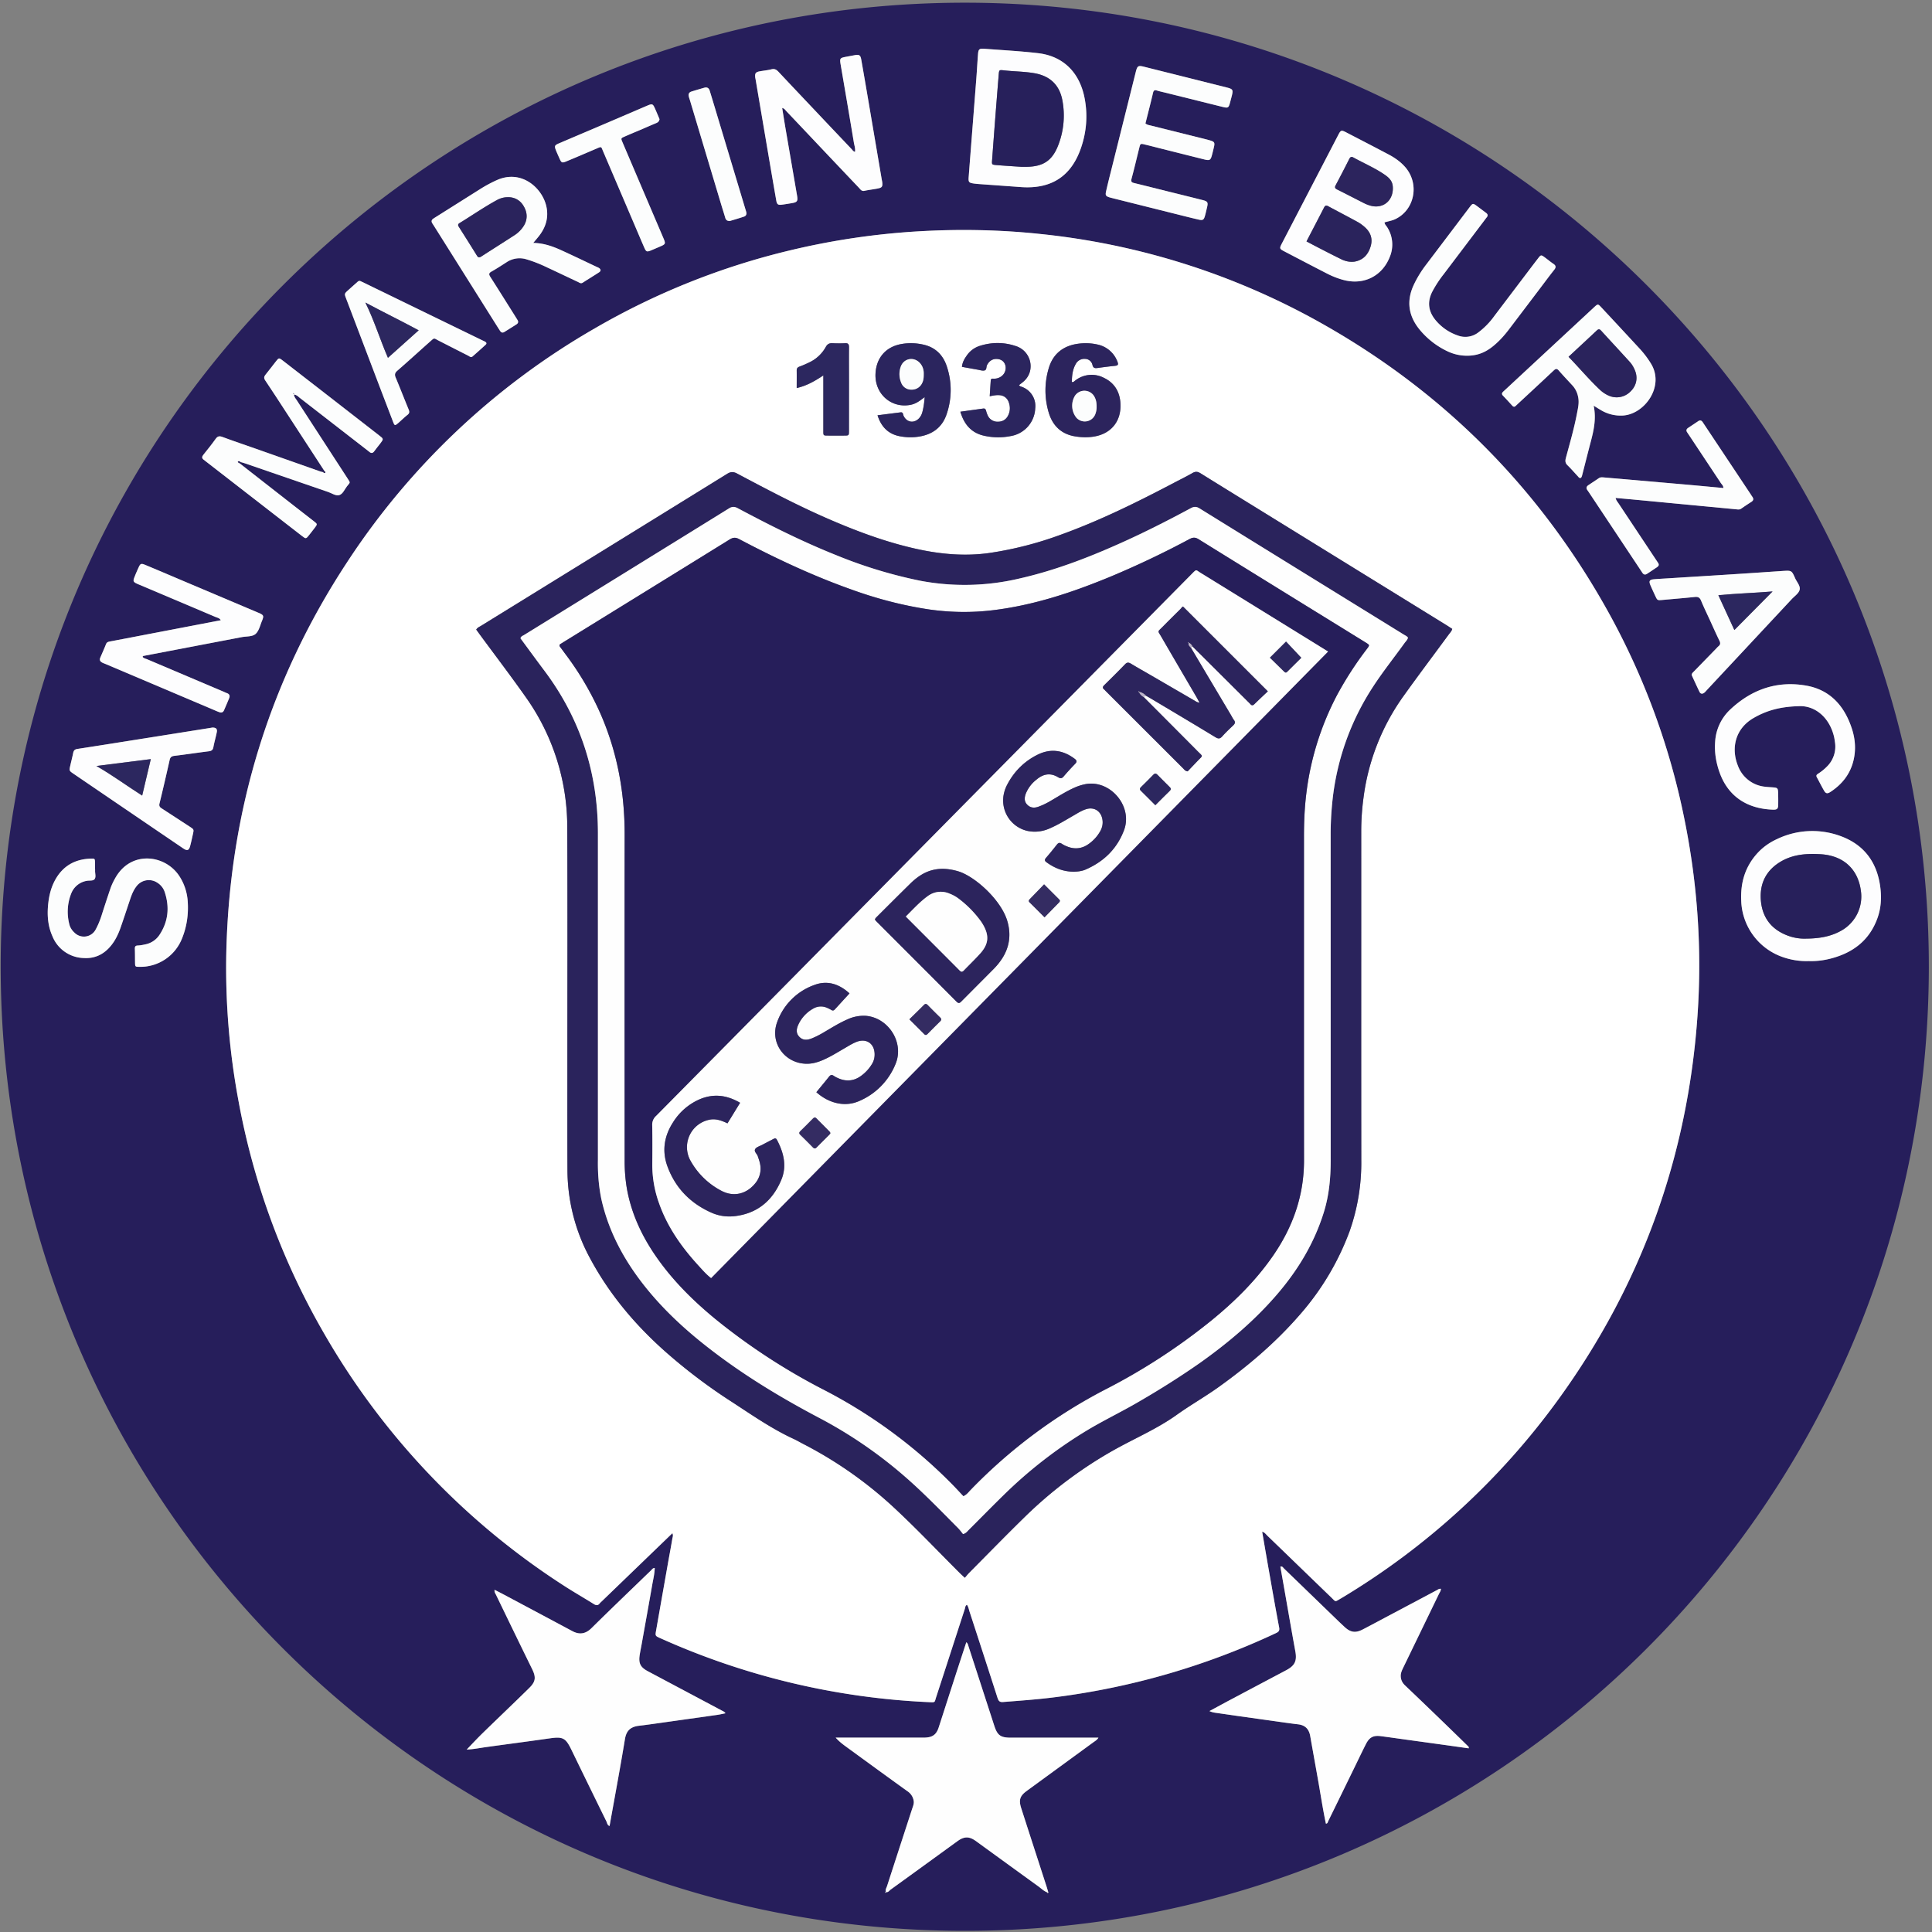
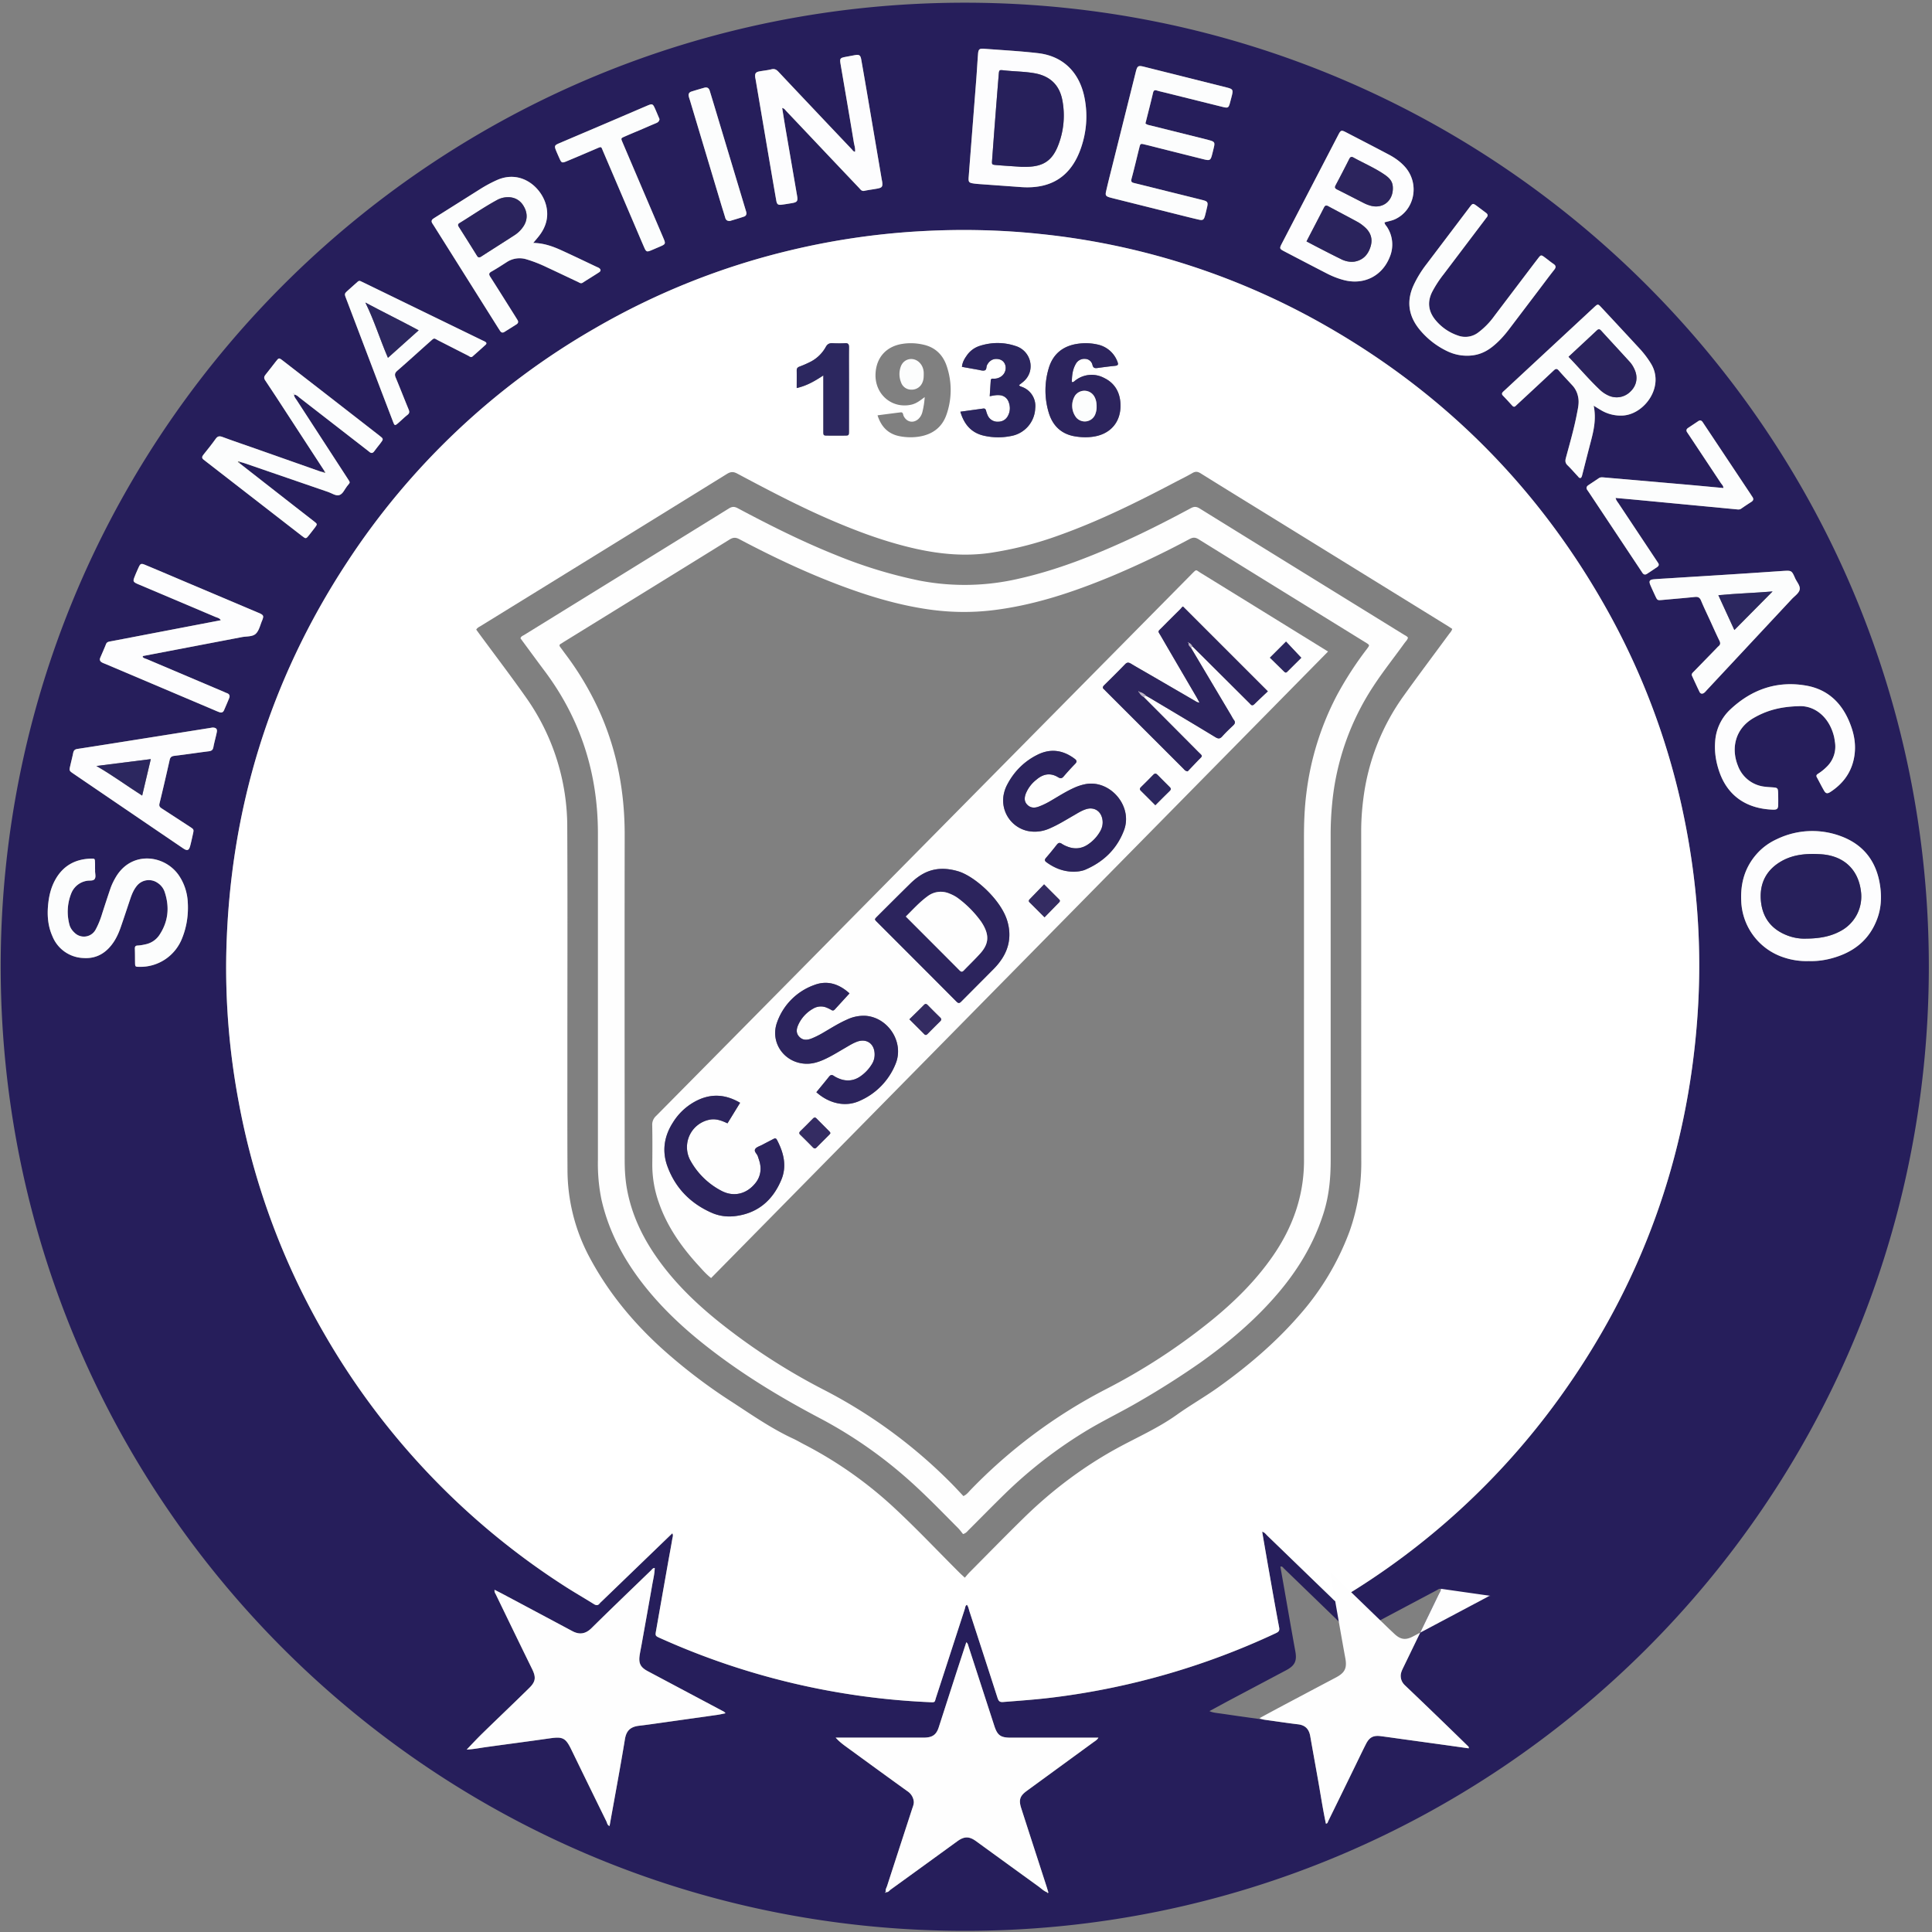
<svg xmlns="http://www.w3.org/2000/svg" width="501" height="501" fill="none">
  <rect width="100%" height="100%" fill="#808080" stroke="none" />
  <path fill="#261E5B" d="M189.29 57.3c1.15-.36 2.42-.72 3.67-1.14.48-.16.69-.6.57-1.11-.08-.35-.2-.68-.3-1.02l-8.17-27.16-1.02-3.35c-.22-.72-.7-.98-1.4-.78-1.13.33-2.25.65-3.36 1-.56.19-.81.6-.68 1.2.07.34.19.68.3 1.02l8.1 27.01c.35 1.17.73 2.33 1.07 3.5.17.58.5.86 1.22.83Zm-18.27-26.4-.25-.6-.9-2.1c-.58-1.3-.72-1.37-2.06-.8l-13.18 5.65c-3.22 1.37-6.46 2.73-9.68 4.12-1.16.5-1.23.7-.78 1.83.27.66.56 1.31.85 1.96.6 1.33.67 1.37 2.06.79a784.5 784.5 0 0 0 7.58-3.21c1.38-.6 1.19-.57 1.72.68l7.6 17.8c1.03 2.39 2.03 4.77 3.07 7.15.5 1.15.68 1.2 1.85.73l2.1-.9c1.63-.7 1.66-.76.99-2.34l-5.08-11.92c-1.84-4.3-3.68-8.6-5.5-12.9-.42-.98-.41-1 .56-1.43 1.3-.57 2.61-1.11 3.92-1.67 1.4-.6 2.8-1.21 4.21-1.8.45-.19.82-.4.92-1.03ZM93.39 72.87c-.42-.07-.62.18-.84.38-.77.67-1.52 1.35-2.28 2.03-.99.9-.99.9-.5 2.18l9 23.67 3.16 8.26c.4 1.04.48 1.05 1.34.32.8-.7 1.56-1.46 2.4-2.12.56-.44.53-.85.28-1.45-1.13-2.72-2.19-5.47-3.33-8.19-.33-.78-.25-1.24.41-1.81 2.85-2.47 5.63-5.02 8.45-7.52 1.27-1.13.95-.96 2.33-.25 2.54 1.3 5.07 2.6 7.62 3.88.33.17.69.56 1.1.2 1.15-1 2.28-2.02 3.41-3.05.28-.26.25-.54-.08-.74-.22-.14-.45-.24-.68-.35L94.17 73.22l-.78-.36ZM380.4 92.24c2.46 0 4.5-.7 6.5-2.25a24.58 24.58 0 0 0 4.43-4.62l7.66-10.1c1.35-1.78 2.68-3.58 4.06-5.34.5-.64.44-1.05-.22-1.5-.71-.48-1.38-1.04-2.07-1.55-1.15-.87-1.16-.87-2 .23l-2.59 3.4-8.67 11.44a19.51 19.51 0 0 1-4.26 4.34 5.5 5.5 0 0 1-5.23.7 12.84 12.84 0 0 1-5.71-3.93c-1.88-2.24-2.25-4.71-.91-7.38a30 30 0 0 1 3-4.6l10.5-13.87c.22-.29.42-.58.65-.86.38-.46.26-.81-.19-1.15l-2.19-1.65c-1.22-.91-1.23-.91-2.13.27l-11.24 14.86a28.84 28.84 0 0 0-3.18 5.2c-1.97 4.23-1.36 8.12 1.58 11.67a20.93 20.93 0 0 0 7.05 5.49c1.63.79 3.35 1.2 5.16 1.2Zm38.55 36.88c2.48.22 4.86.43 7.23.66l24.01 2.28c.45.05.9.13 1.32-.17.88-.6 1.78-1.2 2.67-1.77.55-.36.6-.78.24-1.29-.15-.2-.28-.42-.42-.64l-12.01-18.04c-.17-.26-.33-.52-.52-.76-.28-.38-.63-.48-1.05-.2l-2.67 1.77c-.46.31-.56.7-.23 1.17l.6.89 8.1 12.2c.27.41.7.76.68 1.33l-10.49-.96-20.68-1.8c-.42-.04-.8-.02-1.16.23l-2.66 1.78c-.51.34-.66.76-.28 1.29l.43.63 13.35 20.09.51.75c.32.47.72.54 1.18.24.9-.58 1.79-1.17 2.67-1.78.38-.27.5-.63.2-1.05l-.59-.9-9.63-14.49c-.28-.41-.64-.78-.8-1.46Zm43.46 18.93c-4.32.29-8.63.59-12.94.86-5.69.37-11.38.71-17.06 1.07-1.17.07-2.34.14-3.5.24-1.18.1-1.4.47-.91 1.58.4.93.83 1.85 1.26 2.77.53 1.13.54 1.13 1.84 1 2.78-.25 5.57-.47 8.35-.76.83-.09 1.3.1 1.65.91.72 1.74 1.54 3.43 2.33 5.14.8 1.75 1.58 3.52 2.43 5.26.3.6.3 1.03-.22 1.46-.2.16-.36.36-.54.54l-5.86 6.02c-.31.32-.7.61-.45 1.17.65 1.38 1.27 2.77 1.94 4.14.25.52.74.53 1.16.23.32-.23.57-.58.85-.87l21.88-23.44c.73-.78 1.8-1.48 2.05-2.4.27-1-.73-2.02-1.17-3.03-.88-2.02-.9-2-3.1-1.9Zm4.13 35.07c3.9-.17 7.76 2.64 9.05 7.88.1.44.16.9.23 1.35a7.27 7.27 0 0 1-2.18 6.54c-.68.69-1.44 1.28-2.26 1.8-.36.24-.45.5-.24.88.64 1.16 1.22 2.35 1.89 3.5.44.74.86.8 1.65.28 2.96-1.94 5.06-4.55 5.93-8.03.7-2.79.5-5.57-.36-8.28-1.9-5.9-5.6-10.15-11.88-11.25-7.56-1.33-14.2 1-19.74 6.25a12.42 12.42 0 0 0-3.86 8.25c-.22 2.75.22 5.4 1.12 7.95 2.24 6.36 7.26 9.51 13.9 9.72 1.02.03 1.3-.24 1.32-1.22.03-1.12.02-2.24-.03-3.36-.03-.96-.21-1.1-1.18-1.19-.71-.06-1.43-.08-2.13-.18a8.38 8.38 0 0 1-7.11-5.48c-1.77-4.41-.77-9.5 4.02-12.3 3.32-1.94 6.88-3 11.86-3.1Zm-411.47 5.55-.96.15-14.46 2.3c-6.52 1.03-13.05 2.08-19.58 3.09-.67.1-.96.4-1.09 1.02-.22 1.1-.5 2.18-.75 3.27-.31 1.36-.31 1.36.87 2.17L37 212.86c3.5 2.37 6.98 4.76 10.48 7.12 1.07.73 1.52.56 1.84-.67.26-.98.47-1.98.69-2.97.28-1.25.28-1.25-.76-1.93-2.42-1.6-4.85-3.18-7.28-4.75-.52-.33-.8-.62-.61-1.34A598.4 598.4 0 0 0 44 197.04c.16-.71.52-.95 1.24-1.04 2.98-.36 5.94-.82 8.92-1.19.72-.09 1.05-.35 1.18-1.08.24-1.3.62-2.57.88-3.87.17-.84-.2-1.2-1.15-1.2Zm358.2-83.47c.76.47 1.27.8 1.79 1.1a9.95 9.95 0 0 0 5.82 1.45c5.58-.35 10.82-7.53 7.28-13.4a24.65 24.65 0 0 0-3.03-4c-3.28-3.55-6.57-7.1-9.87-10.63-.89-.95-.9-.95-1.88-.05L392.35 99.2c-.82.76-1.63 1.53-2.46 2.28-.4.36-.58.68-.13 1.14.82.84 1.6 1.7 2.39 2.57.3.33.58.38.9.06l.67-.63c3.05-2.84 6.12-5.67 9.16-8.53.5-.47.83-.6 1.34 0 1.17 1.34 2.4 2.63 3.6 3.94.78.85 1.2 1.86 1.43 2.99.29 1.45-.05 2.84-.32 4.23-.74 3.9-1.85 7.7-2.88 11.53-.2.77-.16 1.32.46 1.9.92.87 1.73 1.86 2.61 2.78.22.23.4.62.84.45.23-.24.28-.54.36-.84.73-2.85 1.45-5.71 2.2-8.56.78-2.96 1.44-5.93.75-9.3ZM24.66 225.43h-.01v-1.68c-.04-1.09-.04-1.13-1.1-1.1-4.1.13-7.23 1.88-9.23 5.5-1 1.8-1.52 3.78-1.77 5.8-.37 3.03-.22 6 1.05 8.84a9 9 0 0 0 8.05 5.64c3.54.24 6.13-1.49 7.99-4.4a17.5 17.5 0 0 0 1.72-3.74c.85-2.45 1.65-4.91 2.48-7.37.38-1.1.84-2.18 1.57-3.12a3.99 3.99 0 0 1 5.46-.86 4.5 4.5 0 0 1 1.84 2.37c1.31 3.96.93 7.72-1.42 11.21a5.71 5.71 0 0 1-3.61 2.37c-.65.15-1.3.27-1.96.3-.62.01-.76.28-.75.84.04 1.17.03 2.34.05 3.5.02 1.17.03 1.17 1.2 1.18 4.9.06 9.16-2.8 11.03-7.48 1.17-2.92 1.62-5.99 1.45-9.12-.15-2.58-.85-5-2.35-7.16-3.67-5.28-12.14-6.38-16.23.36-.61 1.01-1.13 2.05-1.51 3.16-.72 2.12-1.41 4.25-2.1 6.37-.47 1.45-.95 2.9-1.72 4.23a3.44 3.44 0 0 1-5.46.8 4.36 4.36 0 0 1-1.35-2.18c-.66-2.74-.56-5.46.51-8.08a5.24 5.24 0 0 1 4-3.2c.7-.14 1.63.08 2.03-.44.43-.57.1-1.47.14-2.23v-.3ZM297.04 32.02c.65-2.63 1.35-5.28 1.97-7.95.17-.72.48-.75 1.08-.57.77.24 1.57.4 2.36.6l14.5 3.6c1.56.39 1.66.32 2.08-1.28.14-.54.3-1.08.43-1.63.36-1.5.24-1.7-1.31-2.1l-21.45-5.37c-1.56-.4-1.77-.25-2.18 1.4l-6.36 25.44c-.46 1.83-.92 3.65-1.34 5.49-.22.99-.05 1.24.91 1.53l1.03.28 15.54 3.88c2.17.54 4.33 1.1 6.51 1.6 1.1.27 1.38.08 1.67-.97.2-.68.34-1.38.5-2.07.36-1.44.23-1.68-1.19-2.04-3-.76-6.02-1.5-9.03-2.24-2.86-.71-5.72-1.44-8.58-2.13-.65-.16-.96-.32-.75-1.12.73-2.7 1.36-5.42 2.04-8.13.25-1 .3-1.03 1.38-.77 1.33.32 2.66.67 4 1 3.79.96 7.58 1.92 11.38 2.86 1.52.38 1.72.24 2.11-1.3l.47-1.92c.25-1.1.1-1.35-.92-1.67-.3-.09-.58-.17-.88-.24l-14.65-3.66c-.44-.1-.9-.16-1.32-.52Zm172 217.2a19.8 19.8 0 0 0 5.73-.66c5.78-1.5 10.05-4.75 12.1-10.54.86-2.4 1.04-4.87.79-7.37-.7-6.73-4.06-11.57-10.49-13.88a21.12 21.12 0 0 0-16.32.8 15.53 15.53 0 0 0-5.37 3.95c-3.04 3.48-4.17 7.56-3.95 12.14a16 16 0 0 0 11.06 14.62c2.09.68 4.24 1.03 6.45.94ZM138.28 63c.56-.67.95-1.12 1.33-1.59 1.85-2.3 2.72-4.87 2.08-7.83-1.04-4.82-6.43-9.68-12.77-6.9-1.6.7-3.1 1.54-4.56 2.46l-11.11 7-.9.57c-.45.31-.54.72-.25 1.19l.49.77a1011653.47 1011653.47 0 0 0 17.08 27.13c.3.45.66.59 1.16.27 1.03-.66 2.07-1.3 3.1-1.95.46-.3.56-.7.24-1.17-.2-.3-.38-.6-.56-.91-2.15-3.4-4.27-6.81-6.44-10.2-.4-.63-.48-1 .28-1.42 1.37-.76 2.7-1.63 4.02-2.48a6.04 6.04 0 0 1 5.13-.66c1.81.51 3.54 1.27 5.24 2.06 2.68 1.24 5.34 2.52 8.01 3.76.39.19.76.53 1.27.2 1.4-.91 2.85-1.78 4.25-2.7.5-.32.47-.75-.03-1.09-.22-.14-.46-.23-.69-.34-2.99-1.4-5.96-2.85-8.97-4.22-2.27-1.03-4.6-1.9-7.4-1.95Zm126.7-14.47c7.7.48 12.8-2.84 15.32-10.11 1.46-4.2 1.8-8.56.96-12.94-1.22-6.42-5.31-10.9-12.08-11.7-4.65-.53-9.32-.78-13.99-1.14-1.26-.1-1.48.15-1.58 1.45-.16 2.08-.28 4.17-.43 6.24l-1.74 22.36-.23 3.04c-.13 1.52 0 1.68 1.46 1.88.35.04.7.08 1.06.1l11.26.82Zm-228 121.81c.1-.3.26-.25.4-.28l25.31-4.84c1.25-.24 2.8-.07 3.64-.88.88-.84 1.15-2.33 1.69-3.53l.05-.15c.33-.89.23-1.14-.6-1.56-.22-.12-.47-.2-.7-.3l-20.08-8.5c-3-1.28-6-2.55-9-3.8-1.08-.46-1.29-.37-1.75.65-.38.83-.75 1.67-1.08 2.53-.4 1-.3 1.23.63 1.67.23.11.47.2.7.3 6.56 2.78 13.12 5.54 19.67 8.33.46.2 1.05.26 1.4.86l-16.12 3.09c-4.15.79-8.29 1.6-12.44 2.38-.51.1-.98.14-1.21.73-.47 1.18-.98 2.34-1.49 3.51-.25.59-.03.99.49 1.26.26.14.56.25.84.36l27.8 11.79c.57.24 1.12.49 1.7.7.53.21 1 .12 1.26-.47.46-1.07.94-2.14 1.36-3.22.22-.56.01-1-.58-1.22-.28-.1-.56-.24-.84-.35l-19.8-8.41c-.44-.19-.96-.26-1.25-.65ZM221.72 39.37c-.46-.08-.63-.43-.87-.68l-5.98-6.32c-4.34-4.58-8.7-9.16-13.01-13.77-.55-.58-1.04-.83-1.85-.62-1.03.27-2.11.35-3.16.55-.86.18-1.1.53-1.03 1.4.02.2.07.4.1.6l3.25 19.09c.7 4.11 1.4 8.22 2.12 12.33.18 1.08.47 1.28 1.53 1.13.85-.12 1.7-.26 2.56-.4 1.33-.23 1.56-.53 1.33-1.85l-2.87-16.68c-.35-2.03-.67-4.06-1-6.14.58.11.77.5 1.04.79l10.92 11.53c2.66 2.81 5.32 5.63 7.99 8.43.37.4.65.9 1.38.73 1.14-.25 2.3-.38 3.45-.6 1.1-.22 1.28-.5 1.17-1.56-.03-.3-.11-.6-.16-.9l-3.5-20.6c-.59-3.47-1.18-6.92-1.8-10.38-.2-1.15-.51-1.33-1.66-1.14l-2.25.42c-1.64.3-1.7.4-1.4 2.12 1.13 6.66 2.28 13.33 3.38 20 .13.82.45 1.64.32 2.52Zm137.31 18.3c.9-.28 1.86-.4 2.73-.81 5-2.32 6.4-8.98 2.78-13.35a14.66 14.66 0 0 0-4.58-3.51c-3.64-1.93-7.3-3.82-10.96-5.71-1.14-.59-1.31-.54-1.9.57l-14.7 28.3c-.65 1.25-.6 1.38.6 2 3.7 1.94 7.4 3.87 11.1 5.77 1.4.72 2.87 1.31 4.4 1.7 5.18 1.34 9.92-1.03 11.88-5.97a8.33 8.33 0 0 0-.67-7.75c-.23-.39-.63-.68-.68-1.24Zm14.62 354.34c-.46-.08-.72.17-1.02.33l-11.45 6.08c-2.6 1.38-5.2 2.78-7.82 4.14-1.84.95-3.1.77-4.6-.58l-1.45-1.36-14.37-13.9c-.22-.2-.38-.62-.92-.46l1.03 5.83c.94 5.35 1.86 10.71 2.84 16.06.47 2.53-.06 3.74-2.37 4.97l-15.09 8-4.8 2.6c.73.33 1.31.4 1.9.49 1.86.25 3.72.53 5.58.8l7.39 1.03c2.71.38 5.42.79 8.14 1.11 1.84.23 2.8 1.25 3.12 3.02.7 3.95 1.42 7.9 2.11 11.85.64 3.63 1.19 7.28 1.96 10.88.48-.02.48-.4.6-.65l6.24-12.74c1.18-2.42 2.33-4.85 3.54-7.26.89-1.74 1.92-2.28 3.82-2.04 2.26.29 4.52.62 6.79.94l10.7 1.47 5.33.75c.1-.4-.12-.5-.25-.63a2148.85 2148.85 0 0 0-16.25-15.67 3.36 3.36 0 0 1-1.11-2.27c-.06-.84.27-1.59.63-2.32l9.24-19.08c.21-.44.54-.84.54-1.39ZM121.02 453.7c1.73-.08 3.22-.38 4.72-.6 5.58-.77 11.17-1.5 16.75-2.3 3.48-.5 4.18-.16 5.72 3.02 3 6.17 6 12.34 9.04 18.5.2.42.23 1.01.82 1.2 1.34-7.51 2.75-15 3.99-22.5.33-2.05 1.25-3.22 3.69-3.5 1.56-.17 3.12-.4 4.67-.62l15.54-2.19c.7-.1 1.4-.27 2.17-.42-.32-.46-.67-.55-.98-.72l-19.13-10.17c-1.94-1.03-2.47-2.04-2.14-4.21.15-.96.35-1.9.52-2.85.92-5.15 1.85-10.3 2.75-15.45.25-1.41.6-2.81.63-4.28-.54.03-.7.39-.95.62-5.16 4.99-10.34 9.95-15.45 15-1.55 1.51-3.12 1.74-4.95.76l-17.76-9.47-2.42-1.25c-.07.62.18.9.32 1.2 3.13 6.45 6.25 12.9 9.4 19.33 1.05 2.13.98 3.25-.72 4.93-4 3.92-8.05 7.77-12.05 11.67-1.37 1.34-2.67 2.74-4.18 4.3Zm53.3-56.07-.01-.03c.36.48.1.99.03 1.46-.31 1.91-.68 3.81-1.02 5.71l-3.18 18.04c-.25 1.4-.23 1.41 1.11 2.01l.7.31a190.38 190.38 0 0 0 68.84 16.26c1.89.1 1.5.12 2-1.38 2.48-7.58 4.93-15.18 7.4-22.77.12-.38.1-.85.55-1.09.4.53.48 1.15.66 1.72 2.43 7.44 4.86 14.9 7.25 22.35.25.75.45 1.22 1.43 1.15 4.56-.36 9.14-.68 13.68-1.27a191.37 191.37 0 0 0 56.95-16.52c.68-.32 1.19-.55 1-1.55-.91-4.74-1.74-9.5-2.58-14.27-.62-3.5-1.22-7-1.83-10.55.67.16.98.67 1.37 1.05l16.48 15.92c1.37 1.32.9 1.27 2.64.29l.13-.08a190.1 190.1 0 0 0 56.25-51.6c21.48-29.64 33.44-62.78 36.01-99.29 1.2-17.1.05-34.1-3.35-50.91a186.67 186.67 0 0 0-19.38-53.15c-17.78-32.37-42.78-57.65-74.99-75.73a187.65 187.65 0 0 0-72.7-23.02c-10.4-1.11-20.83-1.31-31.28-.71-11.36.65-22.58 2.3-33.64 4.95a187.54 187.54 0 0 0-50.44 20.14 189.73 189.73 0 0 0-64.5 60.9c-19.98 30.48-30.26 64.03-31.2 100.44-.34 13.23.77 26.35 3.2 39.36A187.83 187.83 0 0 0 84.1 345.9a190.94 190.94 0 0 0 62.45 65.5c2.44 1.57 4.96 3 7.42 4.55.63.4 1.09.42 1.55-.19.15-.2.36-.36.54-.53l18.26-17.61Zm55.37 92.99c.62.2.9-.34 1.27-.61a5886.6 5886.6 0 0 0 17.28-12.54c1.79-1.3 3.08-1.31 4.85-.03l16.17 11.73c.74.53 1.39 1.2 2.25 1.53.06.12.14.26.28.15.12-.1.05-.25-.02-.37-.15-.48-.28-.97-.44-1.45-2.17-6.72-4.36-13.44-6.52-20.16-.68-2.14-.32-3.16 1.47-4.47l17.26-12.6c.42-.31.92-.56 1.3-1.19h-22.76c-2.61 0-3.44-.6-4.24-3.05l-6.68-20.59c-.12-.38-.16-.8-.58-1.1l-2.52 7.7-4.63 14.36c-.61 1.88-1.58 2.6-3.6 2.67h-23.14c.89 1 1.84 1.72 2.8 2.42 5.27 3.83 10.53 7.67 15.82 11.47.93.67 1.5 1.5 1.64 2.62.08.72-.23 1.39-.45 2.06-2.16 6.62-4.31 13.24-6.45 19.87-.16.51-.52 1-.33 1.6-.12-.04-.2 0-.18.13 0 .03.09.06.12.06.14-.05.15-.12.03-.21ZM83.85 122.46c-.3-.08-.6-.13-.88-.23l-16.68-5.89c-2.87-1-5.77-1.98-8.63-3.04-.82-.3-1.27-.17-1.77.54-1 1.4-2.09 2.76-3.17 4.1-.4.51-.41.9.12 1.29l.6.46 17.73 13.77c2.37 1.84 4.74 3.69 7.12 5.52 1.05.8 1.06.8 1.9-.26.51-.64 1.02-1.28 1.5-1.94.63-.85.63-.88-.24-1.56-1.76-1.39-3.54-2.75-5.3-4.13l-14.08-11 .27-.28c.4.11.79.2 1.17.33l21.63 7.45c.95.33 1.96 1.08 2.87.78.9-.3 1.34-1.46 1.96-2.26.86-1.13.99-.77.06-2.2l-13.06-20.1c-.28-.43-.7-.83-.73-1.5.72.07 1.07.53 1.5.85l17.37 13.48c.2.16.41.3.6.48.52.48.95.46 1.38-.15.47-.66 1-1.29 1.49-1.93.92-1.2.92-1.22-.25-2.13L84.7 102.32l-11.35-8.8c-1.01-.78-1.04-.77-1.8.2-.89 1.1-1.73 2.27-2.64 3.36-.44.54-.56.94-.12 1.58 1.88 2.79 3.7 5.61 5.53 8.42l9.84 15.1-.3.28ZM.23 245.34C3.15 109.6 114.13.49 250.58.7 388.5.92 500.4 112.76 500.18 251.02c-.23 138.73-112.64 249.85-250.23 249.68C109.9 500.54-2.62 385.64.23 245.34Z" />
  <path fill="#fff" d="M206.6 100.64c2.64-.61 4.71-1.82 6.9-3.27v14.48c.01 1.08.03 1.1 1.08 1.1 1.47.02 2.95.02 4.42 0 1.13 0 1.15-.02 1.15-1.2V99.07c0-3-.02-6 .01-9 .01-.76-.18-1.12-1.01-1.07-1.07.05-2.14.05-3.2 0-.85-.05-1.38.17-1.81.99a9.48 9.48 0 0 1-4.3 3.99c-.81.4-1.65.76-2.5 1.08-.5.19-.75.45-.74 1 .02 1.46 0 2.93 0 4.57Zm57.65-.77c.35-.28.72-.54 1.06-.84a5.27 5.27 0 0 0 1.75-2.62 5.47 5.47 0 0 0-3.68-6.67 14.7 14.7 0 0 0-9.3-.04 6.45 6.45 0 0 0-3.47 2.63 5.75 5.75 0 0 0-1.16 2.8l4.16.76c.55.1 1.13.3 1.65.19.66-.13.45-.93.7-1.4.56-1.1 1.5-1.7 2.7-1.58 1.1.11 1.82.72 2.07 1.74a2.7 2.7 0 0 1-1.26 2.88c-.58.37-1.21.52-1.9.48-.32-.02-.62.02-.65.44-.1 1.34-.18 2.69-.27 4.12.95-.19 1.7-.34 2.47-.28 1.18.09 2.02.67 2.44 1.77.43 1.14.43 2.3-.1 3.42a2.8 2.8 0 0 1-2.68 1.7 2.75 2.75 0 0 1-2.67-1.7c-.17-.36-.3-.75-.4-1.14-.1-.4-.28-.64-.74-.58l-5.94.82c1 3.33 2.88 5.51 6.21 6.24 2.27.5 4.56.53 6.83.08a7.6 7.6 0 0 0 6.38-7.19 5.25 5.25 0 0 0-3.41-5.55c-.27-.11-.59-.14-.8-.48Zm13.7-.81c.02-1.6.17-3.2.99-4.63a2.5 2.5 0 0 1 2.38-1.37 2 2 0 0 1 1.98 1.6c.2.84.69.85 1.35.76 1.51-.21 3.03-.4 4.54-.56.7-.08.87-.34.6-1a7.05 7.05 0 0 0-5.16-4.52 14.06 14.06 0 0 0-5.01-.21c-3.91.51-6.58 2.62-7.69 6.44-1.1 3.8-1.1 7.67.03 11.45 1 3.3 3.2 5.51 6.72 6.12 1.45.25 2.93.32 4.41.15 4.89-.55 7.8-3.96 7.45-8.84-.2-2.92-1.59-5.18-4.23-6.44a6.87 6.87 0 0 0-7.6.77c-.2.15-.35.38-.76.28Zm-38.16 3.91a20.95 20.95 0 0 1-.61 3.91 3.7 3.7 0 0 1-.86 1.6c-1.3 1.38-3.18 1.08-4-.63-.17-.38-.1-1-.78-.92-1.96.24-3.92.5-5.98.77.97 3.06 2.86 4.91 5.9 5.45 1.61.29 3.24.33 4.87.07 3.46-.55 5.96-2.38 7.11-5.7a19.26 19.26 0 0 0 .1-12.46c-.92-2.87-2.85-4.9-5.9-5.64-1.9-.46-3.83-.55-5.76-.23-4.13.69-6.66 3.57-6.84 7.75-.23 5.26 4.18 9.1 9.23 8.01 1.28-.27 2.28-1.03 3.52-1.98Zm-116.3 60.29.97 1.33c3.98 5.4 8.06 10.76 11.93 16.25a58.19 58.19 0 0 1 10.71 33.98c.1 20.47.02 40.95.03 61.42 0 9.07-.02 18.13.03 27.2a48.2 48.2 0 0 0 5.92 22.98c5.27 9.76 12.37 18 20.75 25.2 4.88 4.2 10 8.06 15.39 11.55 5.4 3.49 10.66 7.22 16.53 9.93.92.43 1.8.95 2.7 1.42a105.52 105.52 0 0 1 24.1 17.1c5.6 5.25 10.88 10.85 16.33 16.28.39.38.79.73 1.31 1.22.44-.5.8-.94 1.18-1.34 4.67-4.7 9.3-9.44 14.02-14.07 7.2-7.06 15.15-13.11 24-18 5.27-2.9 10.82-5.3 15.77-8.83 3.47-2.48 7.2-4.6 10.69-7.08 7.69-5.5 14.86-11.57 21.08-18.73a69.15 69.15 0 0 0 13.03-21.75 53.4 53.4 0 0 0 3.04-18.58c-.03-28.42 0-56.84-.02-85.26 0-2.91.22-5.8.6-8.68a57.9 57.9 0 0 1 10.46-26.42c3.82-5.34 7.78-10.59 11.66-15.88.32-.43.73-.82.89-1.42-.48-.3-.9-.6-1.33-.86l-45.22-27.92c-6.24-3.85-12.48-7.68-18.7-11.56-.74-.46-1.31-.53-2.08-.1-1.45.85-2.97 1.58-4.45 2.36-9.74 5.12-19.58 10.01-29.95 13.73a92.19 92.19 0 0 1-18.31 4.67c-6.33.88-12.6.32-18.81-1.04-8-1.76-15.6-4.61-23.08-7.86-8.03-3.5-15.78-7.59-23.5-11.7-.98-.52-1.66-.5-2.62.08-21.25 13.16-42.52 26.28-63.8 39.4-.42.27-.92.44-1.24.98Zm50.84 234.36-18.26 17.61c-.18.18-.39.34-.54.54-.46.6-.92.58-1.55.18-2.46-1.54-4.98-2.98-7.42-4.55a190.94 190.94 0 0 1-62.45-65.5 187.81 187.81 0 0 1-22.21-60.13 187.95 187.95 0 0 1-3.2-39.36c.94-36.41 11.22-69.96 31.2-100.45a189.73 189.73 0 0 1 64.5-60.9 187.58 187.58 0 0 1 50.44-20.13 190.44 190.44 0 0 1 33.64-4.96c10.45-.6 20.88-.4 31.28.7a187.66 187.66 0 0 1 72.7 23.04c32.21 18.07 57.2 43.35 75 75.72a186.66 186.66 0 0 1 19.37 53.15c3.4 16.82 4.55 33.8 3.35 50.92-2.57 36.5-14.53 69.64-36 99.29a190.1 190.1 0 0 1-56.26 51.59l-.13.08c-1.75.98-1.27 1.04-2.64-.28-5.5-5.3-10.98-10.63-16.48-15.93-.4-.38-.7-.89-1.37-1.05.61 3.55 1.21 7.06 1.83 10.56.84 4.76 1.67 9.52 2.57 14.27.2 1-.31 1.22-.99 1.54a191.46 191.46 0 0 1-56.95 16.52c-4.54.59-9.12.91-13.68 1.27-.98.07-1.18-.4-1.43-1.15-2.4-7.46-4.82-14.9-7.25-22.35-.18-.57-.27-1.19-.66-1.71-.45.23-.43.7-.55 1.08-2.47 7.6-4.92 15.19-7.4 22.78-.5 1.49-.11 1.47-2 1.38a190.36 190.36 0 0 1-68.84-16.26l-.7-.31c-1.34-.6-1.36-.61-1.11-2.01 1.05-6.02 2.12-12.03 3.18-18.04.34-1.9.7-3.8 1.02-5.71.08-.48.33-.99-.03-1.46.06.03.17.08.18.07.1-.17.1.11-.04-.03-.03-.02-.08-.01-.12-.02Z" />
-   <path fill="#FEFEFE" d="M271.52 490.7c-.87-.34-1.52-1-2.26-1.54-5.4-3.9-10.78-7.81-16.17-11.73-1.77-1.28-3.06-1.26-4.84.04-5.76 4.18-11.52 8.37-17.29 12.53-.37.27-.65.82-1.27.61l.03.02c-.2-.6.17-1.09.33-1.6 2.14-6.63 4.3-13.24 6.45-19.86.22-.68.53-1.35.45-2.07a3.64 3.64 0 0 0-1.64-2.61c-5.29-3.8-10.55-7.65-15.81-11.48-.97-.7-1.92-1.43-2.8-2.42h23.13c2.02-.07 2.99-.79 3.6-2.67l4.63-14.36 2.52-7.7c.42.31.46.73.58 1.1l6.69 20.6c.8 2.44 1.62 3.04 4.23 3.05h22.76c-.38.62-.88.87-1.3 1.18l-17.26 12.6c-1.8 1.31-2.15 2.34-1.47 4.47 2.16 6.73 4.35 13.44 6.52 20.16.16.48.3.97.44 1.46l-.25.21ZM121.02 453.69c1.5-1.56 2.8-2.96 4.18-4.3 4-3.9 8.06-7.75 12.05-11.68 1.7-1.67 1.77-2.8.73-4.92-3.16-6.43-6.28-12.88-9.4-19.33-.16-.3-.4-.58-.33-1.2.86.44 1.64.83 2.42 1.25 5.92 3.15 11.84 6.3 17.76 9.47 1.83.97 3.4.75 4.95-.77 5.1-5.04 10.29-10 15.45-14.99.24-.23.41-.59.95-.62-.03 1.47-.38 2.87-.63 4.28-.9 5.15-1.83 10.3-2.75 15.44-.17.95-.37 1.9-.52 2.85-.33 2.18.2 3.19 2.14 4.22l19.13 10.17c.3.17.66.26.98.72-.77.15-1.46.32-2.17.42l-15.54 2.19c-1.55.22-3.11.44-4.67.62-2.44.28-3.36 1.45-3.7 3.5-1.23 7.5-2.64 14.99-3.98 22.5-.59-.2-.62-.78-.82-1.2-3.03-6.16-6.04-12.33-9.04-18.5-1.54-3.19-2.24-3.52-5.72-3.02-5.58.8-11.17 1.52-16.75 2.3-1.5.22-3 .52-4.72.6ZM373.65 412c0 .56-.33.96-.54 1.4l-9.24 19.07c-.36.74-.7 1.49-.63 2.33.06.9.45 1.63 1.12 2.26a1587.16 1587.16 0 0 1 16.24 15.68c.13.12.35.23.25.63l-5.33-.75-10.7-1.48c-2.27-.3-4.53-.64-6.8-.93-1.9-.24-2.92.3-3.8 2.04-1.22 2.4-2.37 4.84-3.56 7.26-2.07 4.25-4.14 8.5-6.23 12.74-.12.24-.12.63-.6.65-.77-3.6-1.32-7.25-1.96-10.88-.7-3.96-1.42-7.9-2.11-11.85-.32-1.78-1.28-2.8-3.12-3.02-2.72-.32-5.43-.74-8.14-1.11l-7.4-1.04-5.57-.8c-.59-.08-1.17-.15-1.9-.49l4.8-2.59a8353.1 8353.1 0 0 1 15.1-8c2.3-1.23 2.83-2.44 2.36-4.98-.98-5.34-1.9-10.7-2.84-16.05l-1.03-5.84c.54-.15.7.26.92.47l14.37 13.9 1.45 1.36c1.5 1.34 2.76 1.53 4.6.58 2.62-1.36 5.21-2.76 7.82-4.14l11.45-6.08c.3-.16.56-.4 1.02-.33Z" />
+   <path fill="#FEFEFE" d="M271.52 490.7c-.87-.34-1.52-1-2.26-1.54-5.4-3.9-10.78-7.81-16.17-11.73-1.77-1.28-3.06-1.26-4.84.04-5.76 4.18-11.52 8.37-17.29 12.53-.37.27-.65.82-1.27.61l.03.02c-.2-.6.17-1.09.33-1.6 2.14-6.63 4.3-13.24 6.45-19.86.22-.68.53-1.35.45-2.07a3.64 3.64 0 0 0-1.64-2.61c-5.29-3.8-10.55-7.65-15.81-11.48-.97-.7-1.92-1.43-2.8-2.42h23.13c2.02-.07 2.99-.79 3.6-2.67l4.63-14.36 2.52-7.7c.42.31.46.73.58 1.1l6.69 20.6c.8 2.44 1.62 3.04 4.23 3.05h22.76c-.38.62-.88.87-1.3 1.18l-17.26 12.6c-1.8 1.31-2.15 2.34-1.47 4.47 2.16 6.73 4.35 13.44 6.52 20.16.16.48.3.97.44 1.46l-.25.21ZM121.02 453.69c1.5-1.56 2.8-2.96 4.18-4.3 4-3.9 8.06-7.75 12.05-11.68 1.7-1.67 1.77-2.8.73-4.92-3.16-6.43-6.28-12.88-9.4-19.33-.16-.3-.4-.58-.33-1.2.86.44 1.64.83 2.42 1.25 5.92 3.15 11.84 6.3 17.76 9.47 1.83.97 3.4.75 4.95-.77 5.1-5.04 10.29-10 15.45-14.99.24-.23.41-.59.95-.62-.03 1.47-.38 2.87-.63 4.28-.9 5.15-1.83 10.3-2.75 15.44-.17.95-.37 1.9-.52 2.85-.33 2.18.2 3.19 2.14 4.22l19.13 10.17c.3.17.66.26.98.72-.77.15-1.46.32-2.17.42l-15.54 2.19c-1.55.22-3.11.44-4.67.62-2.44.28-3.36 1.45-3.7 3.5-1.23 7.5-2.64 14.99-3.98 22.5-.59-.2-.62-.78-.82-1.2-3.03-6.16-6.04-12.33-9.04-18.5-1.54-3.19-2.24-3.52-5.72-3.02-5.58.8-11.17 1.52-16.75 2.3-1.5.22-3 .52-4.72.6ZM373.65 412c0 .56-.33.96-.54 1.4l-9.24 19.07c-.36.74-.7 1.49-.63 2.33.06.9.45 1.63 1.12 2.26a1587.16 1587.16 0 0 1 16.24 15.68c.13.12.35.23.25.63l-5.33-.75-10.7-1.48c-2.27-.3-4.53-.64-6.8-.93-1.9-.24-2.92.3-3.8 2.04-1.22 2.4-2.37 4.84-3.56 7.26-2.07 4.25-4.14 8.5-6.23 12.74-.12.24-.12.63-.6.65-.77-3.6-1.32-7.25-1.96-10.88-.7-3.96-1.42-7.9-2.11-11.85-.32-1.78-1.28-2.8-3.12-3.02-2.72-.32-5.43-.74-8.14-1.11c-.59-.08-1.17-.15-1.9-.49l4.8-2.59a8353.1 8353.1 0 0 1 15.1-8c2.3-1.23 2.83-2.44 2.36-4.98-.98-5.34-1.9-10.7-2.84-16.05l-1.03-5.84c.54-.15.7.26.92.47l14.37 13.9 1.45 1.36c1.5 1.34 2.76 1.53 4.6.58 2.62-1.36 5.21-2.76 7.82-4.14l11.45-6.08c.3-.16.56-.4 1.02-.33Z" />
  <path fill="#FCFDFD" d="M76.23 102.05c-.03-.03-.06-.1-.1-.1-.03 0-.07.06-.1.09l.15.1.05-.09Zm-14.16 18.04 14.08 11c1.76 1.37 3.54 2.73 5.3 4.12.87.69.87.71.24 1.57-.48.65-.99 1.3-1.5 1.93-.84 1.06-.85 1.07-1.9.26-2.38-1.83-4.75-3.68-7.12-5.52L53.44 119.7l-.6-.47c-.53-.38-.52-.78-.12-1.28 1.08-1.35 2.17-2.7 3.17-4.1.5-.72.95-.85 1.77-.55 2.86 1.07 5.75 2.03 8.63 3.05l16.68 5.88c.29.1.59.16.88.23.12.2.33.25.46.13.19-.17-.07-.28-.15-.4l-9.84-15.1c-1.83-2.81-3.65-5.64-5.53-8.42-.44-.65-.32-1.05.12-1.58.91-1.1 1.75-2.26 2.64-3.37.76-.97.79-.98 1.8-.2l11.35 8.8 13.63 10.6c1.18.9 1.17.91.25 2.12-.5.65-1.02 1.27-1.5 1.94-.42.6-.85.62-1.37.14-.19-.17-.4-.32-.6-.47-5.79-4.5-11.58-9-17.38-13.48-.41-.33-.77-.79-1.5-.86.05.67.46 1.07.74 1.5l13.06 20.11c.93 1.43.8 1.07-.06 2.2-.62.8-1.05 1.96-1.96 2.26-.91.3-1.92-.46-2.87-.79l-21.63-7.44c-.38-.14-.78-.23-1.17-.34-.2-.18-.47-.32-.64-.09-.1.13.2.28.37.38Z" />
  <path fill="#FDFDFE" d="M361.19 48.98c.04-1.58-.47-2.54-2.08-3.65-2.56-1.77-5.43-2.98-8.14-4.48-.51-.29-.8-.16-1.07.36a372 372 0 0 1-3.5 6.76c-.32.58-.27.87.35 1.17 2.36 1.17 4.7 2.4 7.06 3.59.45.23.93.4 1.41.56 3.18.97 5.89-.99 5.97-4.31Zm-22.4 13.62 2.96 1.55c1.94 1 3.88 2 5.84 2.96 1.15.56 2.39.96 3.68.73 2.24-.4 3.55-1.87 4.17-3.97.57-1.96-.01-3.62-1.5-4.95-.57-.5-1.19-.98-1.85-1.34-2.54-1.4-5.11-2.72-7.65-4.1-.52-.28-.8-.22-1.08.32-1.48 2.89-2.99 5.76-4.56 8.8Zm20.24-4.93c.05.55.45.85.68 1.23a8.32 8.32 0 0 1 .67 7.75c-1.96 4.94-6.7 7.32-11.88 5.98-1.53-.4-3-.98-4.4-1.7-3.7-1.9-7.4-3.84-11.1-5.77-1.2-.63-1.25-.75-.6-2l14.7-28.3c.59-1.11.76-1.16 1.9-.58 3.66 1.9 7.32 3.78 10.96 5.71 1.72.9 3.32 2 4.58 3.51 3.62 4.38 2.23 11.03-2.78 13.35-.87.4-1.83.54-2.73.82ZM221.72 39.36c.13-.88-.19-1.7-.32-2.52-1.1-6.67-2.25-13.33-3.39-20-.29-1.72-.23-1.81 1.41-2.12l2.25-.42c1.15-.2 1.46 0 1.67 1.15.61 3.45 1.2 6.9 1.79 10.37l3.5 20.6c.05.3.13.6.16.9.1 1.07-.07 1.34-1.17 1.56-1.14.23-2.31.35-3.45.6-.73.16-1.01-.33-1.38-.73l-7.99-8.42c-3.64-3.85-7.27-7.7-10.92-11.54-.27-.28-.46-.67-1.05-.79.34 2.09.66 4.12 1.01 6.14l2.87 16.69c.22 1.32 0 1.61-1.33 1.84-.85.14-1.7.29-2.56.4-1.06.15-1.35-.05-1.53-1.13-.72-4.1-1.42-8.22-2.12-12.33l-3.24-19.1c-.04-.2-.1-.4-.1-.6-.08-.85.16-1.2 1.02-1.38 1.05-.21 2.13-.29 3.16-.55.81-.21 1.3.04 1.85.62 4.32 4.6 8.67 9.18 13 13.77l6 6.32c.23.24.4.6.86.67ZM36.98 170.34c.3.39.81.46 1.25.65l19.8 8.4c.28.13.56.26.84.36.6.22.8.66.58 1.22-.42 1.08-.9 2.15-1.36 3.22-.26.6-.73.68-1.27.47-.57-.21-1.12-.46-1.68-.7l-27.81-11.79c-.28-.11-.58-.22-.84-.36-.52-.27-.74-.67-.49-1.26.5-1.17 1.02-2.33 1.49-3.51.23-.59.7-.63 1.21-.73 4.15-.78 8.3-1.59 12.44-2.38l16.12-3.09c-.35-.6-.94-.66-1.4-.86l-19.67-8.33c-.23-.1-.47-.19-.7-.3-.92-.44-1.03-.67-.63-1.67.33-.86.7-1.7 1.08-2.53.46-1.02.67-1.1 1.75-.65 3 1.25 6 2.52 9 3.8l20.08 8.5c.24.1.48.19.7.3.83.42.93.67.6 1.56l-.05.15c-.54 1.2-.8 2.69-1.69 3.53-.84.81-2.4.64-3.64.88l-25.32 4.84c-.13.03-.3-.01-.39.28ZM264.87 43.27h1.22c4.45-.05 6.82-1.6 8.38-5.75a21.21 21.21 0 0 0 1-11.57c-.75-3.96-3.23-6.27-7.26-6.96-2.62-.46-5.27-.44-7.9-.74-1.21-.14-1.22-.12-1.33 1.15a2214.42 2214.42 0 0 0-1.72 22.23c-.07 1.03-.04 1.08 1.06 1.17 2.23.19 4.47.32 6.55.47Zm.12 5.26-11.26-.81c-.36-.03-.71-.06-1.06-.11-1.47-.2-1.59-.35-1.46-1.88l.23-3.04 1.74-22.35c.16-2.08.27-4.16.43-6.24.1-1.3.32-1.56 1.58-1.46 4.67.37 9.34.6 13.99 1.15 6.77.78 10.86 5.27 12.08 11.7.84 4.37.5 8.72-.96 12.93-2.52 7.27-7.63 10.59-15.31 10.11Z" />
  <path fill="#FCFDFD" d="M131.82 51.13a5.87 5.87 0 0 0-3.06.8c-3.3 1.8-6.38 3.96-9.59 5.91-.46.28-.45.56-.18.99 1.58 2.48 3.15 4.97 4.7 7.47.32.51.6.54 1.1.22 2.85-1.85 5.73-3.65 8.58-5.5a7.9 7.9 0 0 0 2.38-2.34 4.67 4.67 0 0 0 .14-5.05 4.5 4.5 0 0 0-4.06-2.5Zm6.46 11.86c2.8.06 5.13.92 7.4 1.96 3 1.37 5.98 2.8 8.97 4.22.23.1.48.2.69.33.5.34.53.77.03 1.1-1.4.92-2.84 1.78-4.25 2.7-.51.33-.88-.02-1.27-.2-2.67-1.25-5.33-2.53-8-3.77a35.63 35.63 0 0 0-5.25-2.06 6.04 6.04 0 0 0-5.13.66c-1.33.85-2.65 1.72-4.02 2.49-.76.42-.69.78-.28 1.41 2.17 3.39 4.3 6.8 6.44 10.2l.56.9c.32.49.22.88-.24 1.18-1.03.66-2.07 1.3-3.1 1.95-.5.32-.86.18-1.16-.27l-.5-.77-16.58-26.36-.5-.77c-.28-.47-.2-.87.26-1.18.3-.2.6-.4.9-.58l11.11-7a34.85 34.85 0 0 1 4.56-2.46c6.34-2.78 11.73 2.08 12.77 6.9.64 2.96-.22 5.53-2.08 7.83-.38.47-.77.93-1.33 1.59Z" />
  <path fill="#FDFDFE" d="M468.26 243.4c3.45-.02 6.34-.51 9-1.95a10.13 10.13 0 0 0 5.3-10.47c-.63-4.73-3.44-7.98-7.82-9.07-.9-.23-1.8-.35-2.71-.4-3.44-.2-6.85.02-9.93 1.74-3.8 2.12-5.73 5.44-5.5 9.8.24 4.74 2.67 8.01 7.16 9.63 1.59.57 3.26.78 4.5.72Zm.78 5.82a18.4 18.4 0 0 1-6.46-.94 16 16 0 0 1-11.05-14.62c-.22-4.58.91-8.66 3.95-12.14 1.5-1.72 3.3-3.01 5.37-3.95a21.13 21.13 0 0 1 16.33-.8c6.43 2.31 9.79 7.15 10.48 13.88.25 2.5.07 4.98-.78 7.37-2.06 5.79-6.33 9.04-12.1 10.54-1.88.49-3.8.73-5.74.66Z" />
  <path fill="#FCFDFD" d="M297.04 32.01c.41.37.88.42 1.32.53L313 36.19l.88.25c1.03.31 1.17.57.92 1.66-.15.65-.3 1.29-.47 1.93-.39 1.53-.6 1.67-2.1 1.3l-11.4-2.86c-1.33-.33-2.66-.69-4-1-1.06-.27-1.12-.24-1.37.76-.68 2.71-1.31 5.44-2.04 8.14-.21.8.1.96.75 1.11 2.87.7 5.72 1.42 8.58 2.13 3.01.75 6.03 1.49 9.03 2.25 1.42.35 1.55.6 1.2 2.03-.17.7-.32 1.39-.51 2.07-.3 1.06-.56 1.24-1.67.98-2.18-.5-4.34-1.06-6.51-1.6l-15.54-3.89c-.34-.09-.69-.17-1.03-.27-.96-.3-1.13-.55-.9-1.54.41-1.83.87-3.66 1.33-5.48l6.36-25.45c.41-1.64.62-1.79 2.18-1.4l21.45 5.38c1.55.4 1.67.6 1.3 2.1l-.42 1.62c-.42 1.6-.52 1.67-2.07 1.29l-14.5-3.61c-.8-.2-1.6-.36-2.37-.6-.6-.18-.9-.15-1.08.57-.62 2.67-1.31 5.32-1.97 7.95ZM24.66 225.44v.3c-.04.76.3 1.67-.14 2.24-.4.51-1.33.3-2.02.44a5.24 5.24 0 0 0-4 3.2 12.88 12.88 0 0 0-.52 8.07c.2.85.7 1.58 1.35 2.18a3.44 3.44 0 0 0 5.46-.8 21.55 21.55 0 0 0 1.72-4.22c.69-2.13 1.38-4.26 2.1-6.37.38-1.11.9-2.16 1.5-3.16 4.1-6.75 12.58-5.64 16.24-.36a13.6 13.6 0 0 1 2.35 7.15c.17 3.13-.28 6.2-1.45 9.13a11.62 11.62 0 0 1-11.04 7.48c-1.16-.01-1.17-.01-1.19-1.18-.02-1.17 0-2.34-.05-3.5-.01-.56.13-.83.75-.85.66-.03 1.31-.15 1.96-.3a5.71 5.71 0 0 0 3.61-2.36c2.35-3.5 2.73-7.26 1.42-11.21a4.5 4.5 0 0 0-1.84-2.37 3.99 3.99 0 0 0-5.46.86c-.73.93-1.19 2-1.57 3.12-.83 2.45-1.63 4.92-2.48 7.36-.45 1.3-.98 2.57-1.72 3.74-1.86 2.92-4.45 4.64-7.99 4.4a9 9 0 0 1-8.05-5.64c-1.27-2.83-1.42-5.81-1.05-8.83.25-2.03.77-4 1.77-5.8 2-3.62 5.14-5.38 9.22-5.5 1.07-.03 1.07 0 1.1 1.1l.01.15v1.53ZM406.75 92.52c2.78 2.88 5.27 5.84 8.08 8.5a8 8 0 0 0 2.4 1.6c1.96.82 4.06.4 5.61-1.13a4.8 4.8 0 0 0 1.12-5.46 7.38 7.38 0 0 0-1.35-2.2c-2.47-2.71-4.96-5.4-7.43-8.1-.41-.46-.7-.4-1.12-.01l-7.3 6.8Zm6.52 12.68c.69 3.38.03 6.34-.75 9.3-.75 2.86-1.47 5.71-2.2 8.57-.08.3-.13.6-.36.84-.44.17-.62-.22-.84-.45-.88-.92-1.7-1.9-2.61-2.78-.62-.58-.66-1.14-.46-1.9 1.03-3.83 2.14-7.64 2.88-11.53.27-1.4.61-2.78.32-4.23a6.07 6.07 0 0 0-1.42-2.99c-1.2-1.31-2.44-2.6-3.6-3.94-.52-.6-.85-.47-1.35 0-3.04 2.86-6.1 5.7-9.16 8.53l-.67.63c-.32.32-.6.27-.9-.06-.79-.86-1.57-1.73-2.39-2.57-.45-.46-.27-.78.13-1.14.83-.75 1.64-1.52 2.46-2.28l21.03-19.53c.98-.9 1-.9 1.88.05 3.3 3.54 6.59 7.08 9.87 10.63a24.65 24.65 0 0 1 3.03 4c3.54 5.87-1.7 13.05-7.28 13.4a9.95 9.95 0 0 1-5.82-1.45c-.52-.3-1.03-.63-1.79-1.1Z" />
  <path fill="#FDFDFE" d="m36.87 206.3 2.24-9.44L25 198.64c4.2 2.41 7.86 5.13 11.87 7.67Zm18.2-17.63c.96-.01 1.32.36 1.15 1.2-.26 1.3-.64 2.56-.88 3.86-.13.73-.46 1-1.18 1.09-2.98.37-5.94.83-8.92 1.18-.72.09-1.08.33-1.24 1.05-.85 3.76-1.71 7.53-2.63 11.28-.18.72.09 1 .6 1.33l7.3 4.75c1.03.68 1.03.69.75 1.94-.22.99-.43 1.99-.69 2.97-.32 1.23-.76 1.4-1.84.67L37 212.86 19.1 200.67c-1.18-.8-1.18-.8-.87-2.16.25-1.1.53-2.17.75-3.27.13-.63.42-.93 1.09-1.03 6.53-1 13.06-2.05 19.58-3.08l14.46-2.3.96-.16ZM466.54 183.12c-4.98.12-8.54 1.17-11.86 3.1-4.79 2.8-5.79 7.9-4.03 12.3a8.38 8.38 0 0 0 7.12 5.5c.7.09 1.42.11 2.13.17.97.08 1.15.23 1.19 1.19.04 1.12.05 2.24.03 3.36-.02.98-.3 1.25-1.32 1.22-6.65-.21-11.67-3.36-13.91-9.72-.9-2.56-1.34-5.2-1.12-7.95a12.42 12.42 0 0 1 3.86-8.25c5.55-5.25 12.18-7.58 19.74-6.25 6.28 1.1 9.98 5.35 11.88 11.25.87 2.7 1.06 5.5.36 8.28-.87 3.48-2.97 6.09-5.93 8.03-.8.52-1.22.46-1.65-.29-.67-1.14-1.25-2.33-1.89-3.49-.21-.39-.12-.64.24-.88.82-.52 1.58-1.11 2.27-1.8a7.27 7.27 0 0 0 2.17-6.54c-.07-.45-.12-.9-.23-1.35-1.28-5.24-5.15-8.05-9.05-7.88Z" />
  <path fill="#FCFDFD" d="m449.75 163.38 9.9-10c-4.67.39-9.27.52-14.05.97l4.15 9.03Zm12.66-15.33c2.18-.12 2.2-.13 3.1 1.89.44 1 1.43 2.02 1.16 3.03-.25.92-1.32 1.62-2.05 2.4a68261.5 68261.5 0 0 1-21.88 23.44c-.28.3-.53.63-.85.87-.42.3-.9.28-1.16-.23-.67-1.37-1.3-2.76-1.94-4.15-.26-.55.14-.84.45-1.16l5.86-6.02c.18-.19.34-.38.54-.54.53-.43.52-.87.22-1.47-.85-1.73-1.63-3.5-2.43-5.25-.79-1.71-1.61-3.4-2.33-5.14-.34-.82-.82-1-1.65-.91-2.78.29-5.56.51-8.35.77-1.3.11-1.3.12-1.84-1-.43-.93-.86-1.85-1.26-2.78-.48-1.12-.27-1.49.9-1.59 1.17-.1 2.34-.16 3.5-.23 5.7-.36 11.38-.7 17.07-1.07 4.31-.27 8.63-.57 12.94-.86ZM418.95 129.12c.16.68.53 1.05.8 1.47l9.63 14.49.6.9c.29.42.17.77-.21 1.04-.88.6-1.77 1.2-2.67 1.78-.46.3-.86.23-1.18-.23l-.5-.76-13.36-20.1-.43-.62c-.38-.53-.23-.95.28-1.29l2.66-1.78c.37-.25.74-.27 1.16-.23l20.68 1.8c3.5.3 6.99.64 10.49.96.02-.57-.4-.91-.68-1.32l-8.1-12.21-.6-.89c-.32-.47-.23-.85.23-1.16l2.67-1.78c.42-.28.77-.17 1.06.2A94078.88 94078.88 0 0 1 454 128.2c.14.22.27.44.42.64.36.52.3.93-.24 1.29-.9.58-1.79 1.16-2.66 1.78-.43.3-.88.2-1.33.16l-24-2.28c-2.38-.23-4.76-.44-7.24-.66ZM380.4 92.24c-1.81 0-3.53-.41-5.16-1.2a20.93 20.93 0 0 1-7.05-5.5c-2.94-3.54-3.55-7.43-1.58-11.67a28.76 28.76 0 0 1 3.18-5.2l11.24-14.85c.9-1.19.9-1.18 2.13-.27l2.2 1.65c.44.33.56.7.18 1.15-.23.28-.43.57-.65.85l-10.5 13.88a30.03 30.03 0 0 0-3 4.6c-1.34 2.67-.97 5.13.9 7.37a12.84 12.84 0 0 0 5.72 3.94 5.5 5.5 0 0 0 5.23-.7 19.5 19.5 0 0 0 4.26-4.34l8.67-11.44c.86-1.13 1.72-2.28 2.59-3.4.84-1.1.85-1.1 2-.24.7.52 1.36 1.08 2.08 1.56.65.45.71.86.22 1.5-1.39 1.75-2.72 3.56-4.07 5.34l-7.66 10.1c-1.3 1.7-2.72 3.3-4.43 4.62-2 1.55-4.04 2.26-6.5 2.25ZM94.74 78.45c2.3 4.63 3.78 9.53 5.86 14.34l7.97-7.13c-4.7-2.53-9.3-4.77-13.83-7.2Zm-1.35-5.59.78.36 31 15.08c.24.1.47.21.69.35.33.2.36.48.08.74a200.6 200.6 0 0 1-3.41 3.05c-.41.36-.77-.03-1.1-.2l-7.62-3.88c-1.38-.7-1.06-.88-2.33.25-2.82 2.5-5.6 5.05-8.45 7.52-.65.57-.74 1.03-.41 1.81 1.14 2.72 2.2 5.47 3.33 8.2.25.59.28 1-.28 1.44-.84.66-1.6 1.42-2.4 2.12-.86.73-.94.72-1.34-.32l-3.16-8.26-9-23.67c-.49-1.29-.48-1.29.5-2.18.76-.68 1.51-1.36 2.28-2.03.22-.2.42-.46.84-.38ZM171.02 30.91c-.1.64-.47.85-.92 1.04-1.4.58-2.8 1.2-4.2 1.8-1.32.55-2.63 1.1-3.93 1.67-.97.43-.98.45-.57 1.42l5.5 12.9L172 61.67c.67 1.57.64 1.64-.99 2.33l-2.1.9c-1.17.48-1.35.43-1.85-.72-1.04-2.38-2.04-4.77-3.06-7.15l-7.61-17.8c-.53-1.25-.34-1.28-1.72-.69a806.15 806.15 0 0 1-7.58 3.22c-1.39.58-1.47.54-2.06-.79-.29-.65-.58-1.3-.85-1.96-.45-1.13-.38-1.34.78-1.84l9.68-4.12c4.4-1.87 8.78-3.76 13.18-5.64 1.34-.57 1.48-.51 2.06.8.31.69.6 1.4.9 2.1l.25.6ZM189.3 57.3c-.73.03-1.06-.25-1.23-.82-.34-1.18-.72-2.33-1.07-3.5l-8.1-27.02c-.11-.34-.23-.68-.3-1.02-.13-.6.12-1 .68-1.19 1.11-.35 2.23-.68 3.36-1 .7-.2 1.18.06 1.4.77l1.02 3.36 8.17 27.15c.1.34.22.68.3 1.03.12.51-.1.94-.57 1.1-1.25.43-2.52.79-3.67 1.14Z" />
  <path fill="#FEFEFE" d="M229.7 490.6c.1.1.1.17-.04.21-.03.01-.12-.03-.12-.05-.01-.13.06-.17.18-.13l-.03-.02ZM271.77 490.48c.07.11.14.26.02.36-.14.12-.22-.02-.27-.15l.25-.21Z" />
-   <path fill="#2A235C" d="M249.74 397.8c.8-.25 1.09-.7 1.44-1.05 3.03-3.02 6.02-6.08 9.08-9.06a117.51 117.51 0 0 1 22.08-17.05c4.33-2.57 8.88-4.74 13.22-7.3 5.36-3.16 10.65-6.4 15.71-10 7.3-5.19 14.09-10.92 19.93-17.73 5.4-6.3 9.6-13.26 12.08-21.22 1.38-4.42 1.8-8.95 1.8-13.56-.02-28.17-.01-56.33-.02-84.5 0-2.65.13-5.29.39-7.93 1.07-11 4.6-21.13 10.63-30.38 2.54-3.89 5.44-7.51 8.14-11.27.32-.45.76-.83.89-1.4-.28-.4-.72-.57-1.1-.81-17.63-10.89-35.27-21.76-52.88-32.67-.83-.52-1.44-.58-2.33-.1a286.05 286.05 0 0 1-16.23 8.16c-9.13 4.19-18.43 7.87-28.26 10.1a61.78 61.78 0 0 1-25.76.55 121.16 121.16 0 0 1-21.72-6.62c-8.76-3.5-17.17-7.72-25.48-12.16-.85-.46-1.46-.5-2.33.04-17.7 10.97-35.42 21.9-53.14 32.83-.32.2-.76.3-.9.86 2.05 2.78 4.11 5.62 6.22 8.42 9.37 12.5 13.86 26.6 13.86 42.17v84.64c0 3.42.13 6.82.88 10.18 1.7 7.63 5.16 14.44 9.8 20.68 5.07 6.84 11.21 12.62 17.9 17.84 9.03 7.04 18.77 12.94 28.88 18.26 7.92 4.17 15.24 9.2 22 15.06 4.9 4.24 9.38 8.9 13.94 13.49.5.5.91 1.09 1.28 1.54ZM123.5 163.26c.32-.54.82-.7 1.25-.97 21.27-13.13 42.54-26.25 63.8-39.4.95-.6 1.63-.6 2.6-.08 7.74 4.1 15.48 8.2 23.51 11.69 7.48 3.25 15.09 6.1 23.08 7.86 6.22 1.37 12.48 1.93 18.8 1.04a92.1 92.1 0 0 0 18.32-4.66c10.37-3.72 20.21-8.61 29.94-13.73 1.5-.78 3-1.52 4.46-2.36.77-.44 1.34-.36 2.08.1 6.22 3.87 12.46 7.7 18.7 11.56l45.22 27.91 1.33.87c-.16.59-.57.98-.88 1.41-3.9 5.3-7.85 10.54-11.67 15.88a57.88 57.88 0 0 0-10.45 26.42c-.39 2.88-.6 5.77-.6 8.68 0 28.42-.02 56.84.01 85.26a53.4 53.4 0 0 1-3.04 18.58 69.18 69.18 0 0 1-13.03 21.76c-6.22 7.15-13.4 13.23-21.08 18.72-3.49 2.48-7.22 4.6-10.7 7.09-4.94 3.53-10.49 5.92-15.76 8.83a110.45 110.45 0 0 0-24 17.99c-4.73 4.63-9.35 9.38-14.01 14.07-.4.4-.74.84-1.19 1.35-.52-.5-.92-.85-1.3-1.23-5.45-5.43-10.74-11.02-16.35-16.28a105.54 105.54 0 0 0-24.08-17.1c-.9-.46-1.79-.99-2.71-1.41-5.87-2.72-11.13-6.45-16.53-9.94a141.86 141.86 0 0 1-15.39-11.54c-8.38-7.2-15.49-15.44-20.75-25.21a48.2 48.2 0 0 1-5.93-22.98c-.04-9.06-.02-18.13-.02-27.2 0-20.47.06-40.94-.03-61.42a58.18 58.18 0 0 0-10.71-33.97c-3.87-5.5-7.95-10.85-11.93-16.26l-.96-1.33Z" />
-   <path fill="#2B255E" d="M239.54 97.03a3.94 3.94 0 0 0-.98-2.87c-1.58-1.76-4.24-1.25-5 .98a5.72 5.72 0 0 0 .1 4.02 2.76 2.76 0 0 0 2.67 1.88c1.3.03 2.32-.65 2.87-1.86.3-.66.35-1.36.34-2.15Zm.25 5.94c-1.23.95-2.24 1.7-3.52 1.98-5.05 1.08-9.47-2.75-9.24-8.01.19-4.19 2.72-7.07 6.85-7.75 1.93-.32 3.86-.24 5.76.22 3.05.74 4.98 2.78 5.9 5.65a19.26 19.26 0 0 1-.1 12.45c-1.15 3.33-3.65 5.15-7.11 5.7-1.63.27-3.26.23-4.87-.06-3.04-.54-4.93-2.39-5.9-5.46l5.98-.76c.68-.09.6.54.79.92.81 1.7 2.7 2 3.99.62.42-.45.7-1 .86-1.6.32-1.17.49-2.38.6-3.9Z" />
  <path fill="#2C245D" d="M284.37 105.51a5.08 5.08 0 0 0-.53-2.56 2.96 2.96 0 0 0-5.05-.38 4.99 4.99 0 0 0 .28 5.69 2.92 2.92 0 0 0 5.02-1.02c.2-.58.3-1.18.28-1.73Zm-6.42-6.45c.4.1.56-.13.75-.28a6.87 6.87 0 0 1 7.62-.77c2.63 1.27 4.02 3.52 4.22 6.44.34 4.88-2.56 8.3-7.45 8.84-1.48.17-2.95.1-4.4-.15-3.54-.6-5.74-2.81-6.73-6.12a19.99 19.99 0 0 1-.03-11.45c1.1-3.82 3.78-5.92 7.69-6.44 1.67-.22 3.35-.16 5 .22a7.05 7.05 0 0 1 5.18 4.52c.26.65.1.92-.6.99-1.52.15-3.04.35-4.55.56-.66.1-1.14.08-1.35-.75a2 2 0 0 0-1.98-1.61 2.5 2.5 0 0 0-2.38 1.37c-.82 1.44-.97 3.03-1 4.63Z" />
  <path fill="#2B255E" d="M264.25 99.86c.2.33.52.36.79.48a5.25 5.25 0 0 1 3.41 5.55 7.6 7.6 0 0 1-6.38 7.19c-2.27.45-4.56.42-6.83-.08-3.33-.73-5.22-2.91-6.2-6.24l5.93-.82c.46-.06.63.18.74.58.1.39.23.78.4 1.15a2.75 2.75 0 0 0 2.67 1.68c1.24 0 2.16-.58 2.68-1.7.53-1.1.53-2.27.1-3.4a2.63 2.63 0 0 0-2.44-1.78c-.77-.06-1.52.1-2.47.28l.27-4.12c.03-.42.33-.46.66-.44.68.04 1.31-.11 1.9-.47a2.7 2.7 0 0 0 1.25-2.89c-.25-1.02-.97-1.63-2.07-1.74-1.2-.12-2.14.47-2.7 1.58-.25.47-.04 1.27-.7 1.4-.51.1-1.1-.1-1.65-.2l-4.16-.74c.09-1.12.6-1.98 1.16-2.8a6.44 6.44 0 0 1 3.46-2.64c3.1-.98 6.24-1 9.32.04a5.47 5.47 0 0 1 3.67 6.67 5.28 5.28 0 0 1-1.75 2.62c-.34.3-.71.56-1.06.84Z" />
  <path fill="#2C275F" d="M206.6 100.63c0-1.64.02-3.1 0-4.57 0-.55.23-.81.73-1 .86-.31 1.7-.68 2.52-1.08a9.48 9.48 0 0 0 4.28-4c.44-.8.97-1.03 1.82-.98 1.06.05 2.13.06 3.2 0 .83-.05 1.02.31 1.01 1.07-.03 3 0 6 0 9l-.01 12.67c0 1.18-.02 1.2-1.15 1.21-1.47.02-2.95.01-4.42 0-1.05-.01-1.07-.03-1.07-1.1V97.35c-2.2 1.45-4.27 2.66-6.9 3.27Z" />
-   <path fill="#261E5B" d="M174.33 397.62c.04 0 .1 0 .12.02.15.14.14-.15.04.03l-.18-.07.02.02ZM84.16 122.18c.08.12.34.23.15.4-.13.13-.35.07-.46-.12l.3-.28ZM62.07 120.1c-.16-.1-.46-.25-.37-.38.17-.23.44-.09.64.1l-.27.28ZM76.23 102.06l-.05.1-.15-.11c.03-.03.07-.09.1-.08.04 0 .07.06.1.1Z" />
  <path fill="#2A235C" d="M338.8 62.6c1.57-3.04 3.08-5.91 4.56-8.8.28-.54.56-.6 1.08-.31 2.54 1.37 5.11 2.7 7.65 4.09.66.36 1.28.84 1.84 1.34 1.5 1.33 2.08 3 1.5 4.95-.61 2.1-1.92 3.58-4.16 3.97a6.01 6.01 0 0 1-3.68-.73c-1.96-.95-3.9-1.96-5.84-2.96-.95-.48-1.88-.99-2.95-1.55Z" />
  <path fill="#2C245D" d="M361.19 48.98c-.08 3.32-2.8 5.28-5.97 4.3a9.07 9.07 0 0 1-1.41-.55c-2.36-1.19-4.7-2.42-7.06-3.59-.63-.3-.67-.59-.36-1.17 1.2-2.24 2.36-4.5 3.5-6.76.27-.52.56-.65 1.08-.36 2.71 1.5 5.58 2.71 8.14 4.48 1.6 1.11 2.12 2.07 2.08 3.65Z" />
  <path fill="#27205B" d="M264.87 43.26c-2.08-.14-4.32-.27-6.55-.46-1.1-.1-1.13-.14-1.06-1.18a2947.31 2947.31 0 0 1 1.72-22.22c.1-1.28.12-1.3 1.33-1.16 2.63.3 5.28.29 7.9.74 4.03.7 6.5 3 7.27 6.97a21.2 21.2 0 0 1-1.01 11.57c-1.56 4.14-3.93 5.7-8.38 5.74h-1.22Z" />
  <path fill="#2A235C" d="M131.82 51.13c1.84.05 3.2.91 4.07 2.5.93 1.7.92 3.4-.14 5.05a7.89 7.89 0 0 1-2.38 2.34c-2.85 1.85-5.73 3.66-8.58 5.5-.5.32-.79.3-1.1-.21-1.55-2.5-3.12-5-4.7-7.48-.27-.42-.28-.7.18-.98 3.2-1.96 6.3-4.11 9.6-5.91a5.87 5.87 0 0 1 3.05-.8Z" />
  <path fill="#27205B" d="M468.26 243.4a12.2 12.2 0 0 1-4.5-.72c-4.5-1.62-6.92-4.9-7.17-9.63-.22-4.37 1.7-7.69 5.5-9.8 3.1-1.72 6.5-1.94 9.94-1.74.9.05 1.81.17 2.71.4 4.38 1.09 7.19 4.34 7.81 9.07a10.13 10.13 0 0 1-5.3 10.47c-2.65 1.44-5.54 1.93-8.99 1.95Z" />
  <path fill="#2A235C" d="M406.75 92.52c2.55-2.37 4.94-4.58 7.3-6.8.42-.4.72-.45 1.13.01 2.47 2.7 4.96 5.39 7.43 8.1.58.64 1.02 1.4 1.35 2.2.81 2 .4 3.97-1.12 5.47a5.03 5.03 0 0 1-5.61 1.12 8 8 0 0 1-2.4-1.6c-2.81-2.66-5.3-5.62-8.08-8.5Z" />
  <path fill="#2C275F" d="M36.87 206.3c-4.01-2.54-7.67-5.26-11.87-7.67l14.1-1.78-2.23 9.45ZM449.75 163.38c-1.4-3.08-2.73-5.96-4.15-9.03 4.78-.46 9.38-.59 14.06-.98l-9.9 10ZM94.74 78.45c4.53 2.43 9.13 4.67 13.83 7.2l-7.97 7.14c-2.08-4.82-3.57-9.72-5.86-14.34Z" />
  <path fill="#FEFEFE" d="M249.83 387.96c.87-.41 1.29-1 1.77-1.51a134.76 134.76 0 0 1 34.97-26.1 158.31 158.31 0 0 0 27.49-17.87c6.07-4.93 11.6-10.38 16.07-16.86 5.13-7.44 8.03-15.59 8.02-24.71-.02-27.91 0-55.83-.01-83.74 0-3.82.14-7.62.62-11.42a73.92 73.92 0 0 1 7.95-25.5 90.37 90.37 0 0 1 7.8-12.03c.7-.93.68-.94-.3-1.57l-.27-.16c-14.38-8.88-28.76-17.75-43.12-26.65-.86-.53-1.47-.52-2.34-.06a238.4 238.4 0 0 1-20.24 9.65c-9.94 4.12-20.09 7.53-30.85 8.82-5.5.66-10.98.57-16.44-.2-7.03-1-13.83-2.91-20.5-5.3-9.94-3.55-19.46-8.03-28.78-12.96-.93-.48-1.58-.43-2.47.11-14.32 8.88-28.66 17.71-43 26.56-.26.16-.5.34-.78.49-.42.23-.4.5-.13.86.46.6.9 1.23 1.36 1.84a78.49 78.49 0 0 1 8.85 14.94c4.53 10.16 6.5 20.82 6.49 31.91-.04 28.12-.02 56.23 0 84.35 0 2.6.16 5.18.64 7.74 1.17 6.21 3.77 11.8 7.32 16.98 4.44 6.48 9.98 11.94 16.06 16.87a162.68 162.68 0 0 0 27.88 18.09 130.9 130.9 0 0 1 32.51 23.83c1.19 1.18 2.32 2.43 3.43 3.6Zm-.09 9.85c-.37-.44-.78-1.03-1.28-1.54-4.56-4.58-9.04-9.25-13.94-13.49a116.32 116.32 0 0 0-22-15.06c-10.1-5.32-19.85-11.22-28.87-18.26-6.7-5.21-12.84-11-17.92-17.83-4.63-6.25-8.08-13.05-9.79-20.69a46.43 46.43 0 0 1-.89-10.17v-84.64c0-15.58-4.48-29.68-13.85-42.17-2.1-2.8-4.17-5.64-6.23-8.43.15-.55.59-.65.91-.85 17.72-10.94 35.44-21.87 53.14-32.83.87-.54 1.48-.5 2.33-.04 8.31 4.43 16.72 8.65 25.48 12.15a121.08 121.08 0 0 0 21.72 6.62 61.79 61.79 0 0 0 25.76-.55c9.83-2.22 19.13-5.9 28.26-10.09 5.5-2.52 10.9-5.3 16.23-8.16.9-.48 1.5-.42 2.33.1 17.61 10.9 35.25 21.78 52.88 32.67.38.23.82.4 1.1.8-.13.58-.56.96-.89 1.4-2.7 3.76-5.6 7.39-8.13 11.27a66.63 66.63 0 0 0-10.64 30.4 81.71 81.71 0 0 0-.39 7.92l.01 84.5c0 4.6-.41 9.14-1.79 13.56-2.48 7.96-6.68 14.92-12.08 21.21-5.84 6.81-12.64 12.55-19.92 17.73a218.82 218.82 0 0 1-15.72 10c-4.34 2.56-8.89 4.74-13.22 7.3a117.51 117.51 0 0 0-22.08 17.05c-3.06 2.99-6.05 6.05-9.08 9.07-.35.35-.63.8-1.44 1.05Z" />
  <path fill="#FCFDFD" d="M239.54 97.02c0 .8-.04 1.5-.34 2.16a2.96 2.96 0 0 1-2.87 1.86 2.76 2.76 0 0 1-2.67-1.89 5.7 5.7 0 0 1-.1-4.01c.76-2.24 3.42-2.74 5-.99.76.84 1.01 1.85.98 2.87ZM284.37 105.5c.02.55-.08 1.15-.28 1.73a2.92 2.92 0 0 1-5.02 1.02 4.99 4.99 0 0 1-.28-5.68 2.96 2.96 0 0 1 5.05.37c.42.78.54 1.62.53 2.56Z" />
-   <path fill="#261E5A" d="M344.39 168.96c-1.23-.77-2.3-1.44-3.39-2.1l-29.75-18.37c-1.19-.73-.93-.93-2.12.26l-.75.76-71.74 72.59c-22.16 22.42-44.31 44.85-66.48 67.26a3.04 3.04 0 0 0-1.03 2.38c.07 3.42.05 6.83.02 10.24A29.3 29.3 0 0 0 170.9 312c2.18 6.22 5.9 11.46 10.31 16.26.99 1.08 1.95 2.2 3.19 3.16l159.99-162.46Zm-94.56 219c-1.11-1.18-2.24-2.42-3.43-3.6a130.88 130.88 0 0 0-32.5-23.84 162.6 162.6 0 0 1-27.9-18.08c-6.07-4.94-11.6-10.39-16.05-16.87-3.55-5.18-6.15-10.77-7.32-16.98a42.07 42.07 0 0 1-.65-7.75c-.01-28.11-.03-56.23 0-84.34.02-11.1-1.95-21.75-6.48-31.91a78.47 78.47 0 0 0-8.85-14.94c-.46-.62-.9-1.24-1.37-1.84-.27-.36-.28-.63.14-.87.27-.14.52-.32.78-.48 14.34-8.85 28.68-17.69 43-26.56.89-.55 1.54-.6 2.47-.1 9.32 4.91 18.84 9.4 28.78 12.95a104.74 104.74 0 0 0 20.5 5.29c5.46.78 10.94.87 16.44.21 10.76-1.29 20.9-4.7 30.85-8.83a238.55 238.55 0 0 0 20.24-9.64c.87-.46 1.48-.48 2.34.05 14.36 8.91 28.74 17.78 43.12 26.66l.26.16c.99.63 1 .64.3 1.57a90.64 90.64 0 0 0-7.79 12.04 73.95 73.95 0 0 0-7.96 25.48c-.47 3.8-.62 7.6-.61 11.43 0 27.91-.01 55.82.01 83.74.01 9.12-2.88 17.27-8.02 24.71-4.46 6.47-10 11.92-16.07 16.86a158.41 158.41 0 0 1-27.5 17.86 134.78 134.78 0 0 0-34.96 26.1c-.48.5-.9 1.1-1.77 1.52Z" />
  <path fill="#FEFEFE" d="M215.35 293.82c-.08-.13-.13-.28-.23-.38L211.7 290c-.33-.34-.6-.22-.9.07-1.06 1.08-2.13 2.16-3.22 3.22-.35.35-.43.62-.03 1 1.09 1.06 2.16 2.13 3.22 3.22.35.35.63.42 1.01.03 1.1-1.12 2.22-2.22 3.32-3.33.1-.1.17-.24.26-.39Zm84.25-85.01c1.3-1.3 2.51-2.53 3.75-3.73.4-.39.3-.66-.05-1-1.05-1.03-2.1-2.07-3.13-3.14-.4-.41-.7-.45-1.12-.01-1.02 1.07-2.07 2.1-3.13 3.14-.33.33-.49.6-.07 1 1.23 1.2 2.44 2.43 3.75 3.74Zm-63.78 55.51 3.84 3.85c.35.35.6.22.89-.06 1.07-1.09 2.14-2.16 3.22-3.23.36-.34.44-.62.05-1a192.1 192.1 0 0 1-3.23-3.23c-.34-.34-.6-.44-1-.04-1.2 1.22-2.44 2.41-3.77 3.71Zm34.93-34.99c-1.29 1.34-2.48 2.58-3.68 3.8-.29.3-.42.54-.07.89 1.26 1.24 2.5 2.49 3.87 3.86l3.7-3.79c.28-.29.42-.53.06-.88l-3.88-3.88Zm58.56-58.77 3.67 3.59c.22.22.47.4.77.1l3.7-3.67-3.96-4.2-4.18 4.18ZM191.92 285.97c-3.55-2.08-7.05-2.42-10.67-.82a15.35 15.35 0 0 0-6.77 5.98c-2.28 3.56-2.85 7.42-1.38 11.39 2.08 5.63 6.02 9.6 11.5 12 1.89.81 3.93 1.09 5.99.84 5.87-.7 9.77-4.06 12-9.36 1.52-3.6.64-7.1-1.12-10.42-.2-.4-.46-.46-.85-.25-.99.53-2 1.03-2.98 1.55-.62.33-1.45.56-1.8 1.08-.4.64.47 1.23.68 1.9.22.67.47 1.33.6 2.04a5.92 5.92 0 0 1-1.3 5c-2.22 2.72-5.5 3.55-8.63 1.96a19.44 19.44 0 0 1-8.27-8.12 7.25 7.25 0 0 1 5.4-10.44c1.53-.2 2.9.33 4.33 1l3.27-5.33Zm86.68-59.92c.2-.02.76-.03 1.31-.12a6.5 6.5 0 0 0 1.48-.39c4.77-2.03 8.27-5.4 10.09-10.26 2.32-6.2-3.52-13.03-9.84-11.96-1.16.2-2.26.59-3.32 1.08-1.95.89-3.75 2.04-5.6 3.12-1.14.66-2.3 1.3-3.57 1.72-1.05.35-2.01.23-2.8-.6-.77-.8-.72-1.74-.39-2.71a8.7 8.7 0 0 1 2.8-3.75c1.72-1.48 3.6-1.86 5.61-.63.59.35.96.36 1.43-.18a68.95 68.95 0 0 1 2.98-3.27c.52-.53.52-.86-.09-1.32-2.99-2.27-6.22-2.75-9.6-1.09a17.55 17.55 0 0 0-7.98 7.93c-.3.59-.54 1.22-.7 1.85a8.1 8.1 0 0 0 5.82 9.95c2.1.53 4.13.2 6.1-.65 2.11-.92 4.05-2.14 6.04-3.28 1.05-.6 2.09-1.28 3.26-1.65 2.04-.65 3.8.41 4.22 2.53.23 1.14 0 2.23-.57 3.23a10.1 10.1 0 0 1-3.21 3.42 5.46 5.46 0 0 1-5.1.58 7.43 7.43 0 0 1-1.64-.8c-.56-.37-.9-.24-1.27.24a91.95 91.95 0 0 1-2.81 3.42c-.48.55-.31.84.2 1.2a11.78 11.78 0 0 0 7.15 2.39Zm-66.9 57.18c3.29 2.95 7.5 3.9 11.13 2.28a17.57 17.57 0 0 0 9.45-9.73c2.19-5.48-1.9-11.86-7.74-12.35a9.99 9.99 0 0 0-4.9.97c-2.05.9-3.95 2.1-5.88 3.23-1.05.62-2.12 1.2-3.26 1.65-1.16.46-2.3.57-3.25-.44-.96-1.03-.68-2.17-.16-3.27a9.12 9.12 0 0 1 3.82-4.04 3.87 3.87 0 0 1 3.53-.2c.38.16.75.34 1.1.55.36.23.64.21.93-.1l3.82-4.18c-2.75-2.5-5.82-3.43-9.14-2.17a15.9 15.9 0 0 0-9.63 9.65c-1.96 5.36 2 10.74 7.7 10.77 1.41 0 2.72-.36 4-.9 2.07-.86 3.96-2.06 5.9-3.18 1.01-.59 2-1.22 3.1-1.63 2.44-.9 4.44.43 4.58 3.02.05.94-.15 1.83-.62 2.64a10.3 10.3 0 0 1-3.09 3.33 5.55 5.55 0 0 1-5.52.56 6.85 6.85 0 0 1-1.35-.7c-.54-.37-.88-.24-1.27.25-1.04 1.32-2.12 2.6-3.25 3.99Zm15.18-44.87c.09.16.13.32.24.42 6.98 6.99 13.97 13.96 20.93 20.97.62.61.9.28 1.34-.15l8.29-8.34c.8-.8 1.5-1.66 2.12-2.6a11.26 11.26 0 0 0 1.42-9.77c-1.58-5.52-8.47-11.7-12.8-12.96-2.88-.84-5.7-.94-8.47.37a14.9 14.9 0 0 0-4.04 2.97c-2.9 2.86-5.78 5.74-8.67 8.62-.14.14-.24.3-.37.47Zm82.3-70.77 14.18 14.11c.28.29.6.56.86.87.4.47.71.39 1.12-.02 1.16-1.14 2.35-2.25 3.43-3.27l-21.99-22c-.24.07-.45.44-.73.72-1.56 1.53-3.1 3.08-4.65 4.64-1.26 1.28-1.2.88-.33 2.36 3.06 5.28 6.15 10.54 9.23 15.82.24.42.46.85.74 1.37-.63-.02-.97-.34-1.35-.55l-11.88-6.9c-1.5-.86-3-1.7-4.48-2.6-.6-.36-1.03-.46-1.58.12a283.28 283.28 0 0 1-5.4 5.4c-.38.4-.55.72-.04 1.12.15.12.29.28.43.43l20.09 20.08c.28.28.5.66 1.15.74.82-.87 1.73-1.83 2.65-2.78 1.35-1.4 1.36-1-.02-2.4-4.66-4.7-9.34-9.38-14-14.07.09-.32.38-.3.62-.33.62.35 1.24.7 1.85 1.07 5.37 3.2 10.75 6.4 16.1 9.65.75.45 1.2.45 1.79-.22.87-1 1.84-1.9 2.8-2.82.47-.45.66-.85.2-1.43-.3-.4-.52-.87-.78-1.3l-10.37-17.45.37-.36Zm35.2 1.37L184.4 331.42c-1.24-.96-2.2-2.08-3.19-3.16-4.4-4.8-8.13-10.04-10.31-16.25a29.34 29.34 0 0 1-1.75-10.03c.03-3.4.05-6.82-.02-10.23a3.04 3.04 0 0 1 1.03-2.39c22.17-22.4 44.32-44.83 66.48-67.26l71.74-72.59.75-.76c1.19-1.19.94-.99 2.12-.25 9.92 6.11 19.84 12.24 29.75 18.36l3.39 2.1Z" />
  <path fill="#2C245D" d="M296.6 180.78c4.67 4.68 9.35 9.37 14 14.06 1.4 1.4 1.38 1.01.03 2.4l-2.65 2.78c-.66-.08-.87-.46-1.15-.74l-20.1-20.08c-.13-.14-.27-.3-.42-.43-.5-.4-.34-.73.05-1.11 1.81-1.79 3.63-3.58 5.39-5.41.55-.58.99-.48 1.58-.12 1.48.9 2.99 1.74 4.48 2.61l11.88 6.9c.38.2.72.52 1.35.55-.28-.53-.5-.96-.74-1.38-3.08-5.27-6.17-10.54-9.23-15.82-.86-1.48-.93-1.08.33-2.36 1.54-1.56 3.1-3.1 4.65-4.64.28-.28.5-.65.73-.7l21.99 21.98c-1.08 1.02-2.27 2.13-3.43 3.27-.4.4-.73.49-1.12.02-.27-.3-.58-.58-.86-.87l-14.17-14.11c-.2-.41-.5-.74-.94-.9l-.15-.18c-.01.06-.05.13-.03.17.04.09.12.08.2-.02-.23.61.2.93.55 1.3l10.37 17.44c.26.43.47.9.78 1.3.46.59.27.99-.2 1.44-.96.9-1.93 1.82-2.8 2.8-.6.68-1.04.69-1.8.23-5.34-3.25-10.72-6.44-16.1-9.65-.6-.37-1.22-.72-1.84-1.07-.5-.46-1.04-.9-1.76-.98-.05-.18-.13-.27-.3-.1l.23.16c.24.58.69.95 1.2 1.26ZM234.9 237.67c4.71 4.73 9.35 9.36 13.96 14 .46.46.75.33 1.12-.06 1.4-1.47 2.88-2.88 4.24-4.39 2.16-2.43 2.34-4.56.73-7.38a9.7 9.7 0 0 0-.57-.9 27.72 27.72 0 0 0-5.98-6.04 9.75 9.75 0 0 0-2.14-1.16c-2.06-.84-4-.59-5.77.71-2.05 1.5-3.75 3.4-5.6 5.22Zm-8.03.69c.13-.16.23-.33.37-.47 2.89-2.88 5.76-5.76 8.67-8.61 1.2-1.18 2.5-2.26 4.04-2.98 2.77-1.3 5.59-1.21 8.48-.37 4.32 1.26 11.21 7.44 12.8 12.96 1 3.53.55 6.74-1.43 9.77-.62.94-1.33 1.8-2.12 2.6l-8.3 8.34c-.42.43-.71.76-1.33.15-6.96-7-13.95-13.98-20.93-20.97-.1-.1-.15-.26-.25-.42ZM211.7 283.22c1.13-1.38 2.21-2.67 3.25-3.98.39-.5.73-.62 1.27-.25.42.29.88.51 1.35.7 1.93.77 3.78.64 5.52-.56 1.28-.88 2.31-2 3.1-3.33.47-.82.66-1.7.61-2.64-.14-2.6-2.14-3.92-4.57-3.03-1.1.41-2.1 1.05-3.1 1.63-1.95 1.12-3.84 2.33-5.91 3.2-1.28.53-2.59.9-4 .89-5.7-.03-9.66-5.41-7.7-10.78a15.9 15.9 0 0 1 9.63-9.64c3.32-1.27 6.4-.33 9.14 2.17l-3.82 4.17c-.3.32-.57.34-.94.1-.34-.2-.71-.39-1.09-.54a3.88 3.88 0 0 0-3.53.2 9.13 9.13 0 0 0-3.82 4.03c-.52 1.1-.8 2.24.16 3.27.95 1.02 2.09.9 3.25.45a23.46 23.46 0 0 0 3.26-1.66c1.93-1.13 3.83-2.33 5.89-3.23a10 10 0 0 1 4.89-.97c5.84.5 9.93 6.87 7.74 12.36a17.57 17.57 0 0 1-9.45 9.72c-3.63 1.63-7.84.67-11.14-2.28ZM278.6 226.05c-2.91.02-5.1-.97-7.15-2.4-.51-.35-.68-.64-.2-1.2.97-1.1 1.89-2.26 2.8-3.41.38-.48.72-.61 1.28-.24.5.33 1.07.6 1.64.8 1.78.64 3.5.48 5.1-.58a10.08 10.08 0 0 0 3.21-3.42c.58-1 .8-2.09.57-3.24-.42-2.1-2.18-3.17-4.22-2.52-1.18.37-2.2 1.04-3.26 1.65-1.99 1.14-3.93 2.36-6.04 3.27a9.3 9.3 0 0 1-6.1.66 8.1 8.1 0 0 1-5.82-9.95c.16-.64.4-1.27.7-1.85 1.8-3.5 4.46-6.2 7.99-7.93 3.37-1.66 6.6-1.18 9.6 1.09.6.46.6.79.08 1.32a68.4 68.4 0 0 0-2.98 3.27c-.47.54-.84.53-1.43.17-2.01-1.22-3.89-.84-5.61.64a8.71 8.71 0 0 0-2.8 3.75c-.32.97-.38 1.9.39 2.71.79.83 1.75.94 2.8.6a18.99 18.99 0 0 0 3.57-1.72c1.85-1.08 3.65-2.23 5.6-3.13a13.2 13.2 0 0 1 3.32-1.08c6.32-1.06 12.16 5.77 9.84 11.97-1.82 4.85-5.32 8.23-10.09 10.26-.46.2-.97.3-1.47.39-.56.09-1.12.1-1.32.12ZM191.92 285.97l-3.27 5.33c-1.44-.68-2.8-1.2-4.33-1a7.25 7.25 0 0 0-5.4 10.44 19.44 19.44 0 0 0 8.27 8.11c3.13 1.6 6.4.76 8.62-1.96a5.92 5.92 0 0 0 1.3-5c-.12-.7-.37-1.36-.59-2.04-.21-.66-1.09-1.25-.67-1.9.34-.52 1.17-.74 1.8-1.07.98-.53 1.98-1.03 2.97-1.56.39-.2.64-.14.85.25 1.76 3.33 2.64 6.83 1.12 10.42-2.23 5.3-6.13 8.66-12 9.37-2.06.25-4.1-.03-5.99-.85-5.48-2.4-9.42-6.37-11.5-12-1.47-3.97-.9-7.83 1.38-11.39a15.36 15.36 0 0 1 6.77-5.98c3.62-1.6 7.12-1.25 10.67.83Z" />
  <path fill="#2C275F" d="m329.3 170.55 4.19-4.18 3.95 4.2-3.69 3.67c-.3.3-.55.12-.77-.1-1.24-1.2-2.47-2.41-3.67-3.6Z" />
  <path fill="#342C62" d="m270.75 229.33 3.88 3.88c.36.34.22.59-.07.88l-3.7 3.78c-1.36-1.36-2.6-2.62-3.86-3.85-.35-.35-.22-.6.07-.89l3.68-3.8ZM235.82 264.32c1.33-1.3 2.57-2.5 3.77-3.72.4-.4.66-.3 1 .05a188.4 188.4 0 0 0 3.23 3.22c.39.38.3.66-.04 1a279.82 279.82 0 0 0-3.23 3.23c-.29.29-.54.41-.89.06-1.24-1.26-2.5-2.5-3.84-3.84Z" />
  <path fill="#2C275F" d="M299.6 208.8c-1.3-1.31-2.52-2.54-3.75-3.74-.42-.4-.26-.68.07-1 1.06-1.04 2.1-2.07 3.13-3.14.42-.44.72-.4 1.12.01 1.03 1.06 2.08 2.1 3.13 3.14.35.34.45.61.05 1-1.24 1.2-2.45 2.43-3.75 3.73Z" />
  <path fill="#342C62" d="M215.35 293.82c-.1.15-.16.29-.26.39-1.1 1.11-2.22 2.21-3.32 3.33-.38.39-.66.32-1-.03a181.15 181.15 0 0 0-3.23-3.22c-.4-.38-.32-.65.03-1 1.1-1.06 2.16-2.14 3.23-3.22.29-.29.56-.4.9-.07l3.42 3.44c.1.1.15.25.23.38Z" />
  <path fill="#BCB3CA" d="M296.6 180.77c-.51-.3-.96-.68-1.2-1.25l.08-.07c.71.1 1.24.52 1.75.99-.25.04-.53 0-.63.33ZM308.25 166.68c.45.16.73.49.94.9l-.37.36c-.34-.36-.78-.68-.55-1.29l-.02.03Z" />
  <path fill="#BCB3CA" d="M308.27 166.66c-.08.09-.16.1-.2.02-.02-.05.02-.12.03-.18l.15.18.02-.02ZM295.4 179.52l-.23-.16c.17-.17.25-.08.3.1l-.07.06Z" />
  <path fill="#FEFEFE" d="M234.9 237.67c1.84-1.82 3.54-3.72 5.59-5.22a5.64 5.64 0 0 1 5.77-.71c.76.3 1.48.67 2.14 1.15 2.3 1.7 4.3 3.72 5.98 6.04.2.29.39.6.57.9 1.6 2.83 1.43 4.96-.73 7.39-1.36 1.51-2.83 2.92-4.24 4.38-.37.4-.66.53-1.12.07-4.61-4.64-9.25-9.27-13.97-14Z" />
</svg>